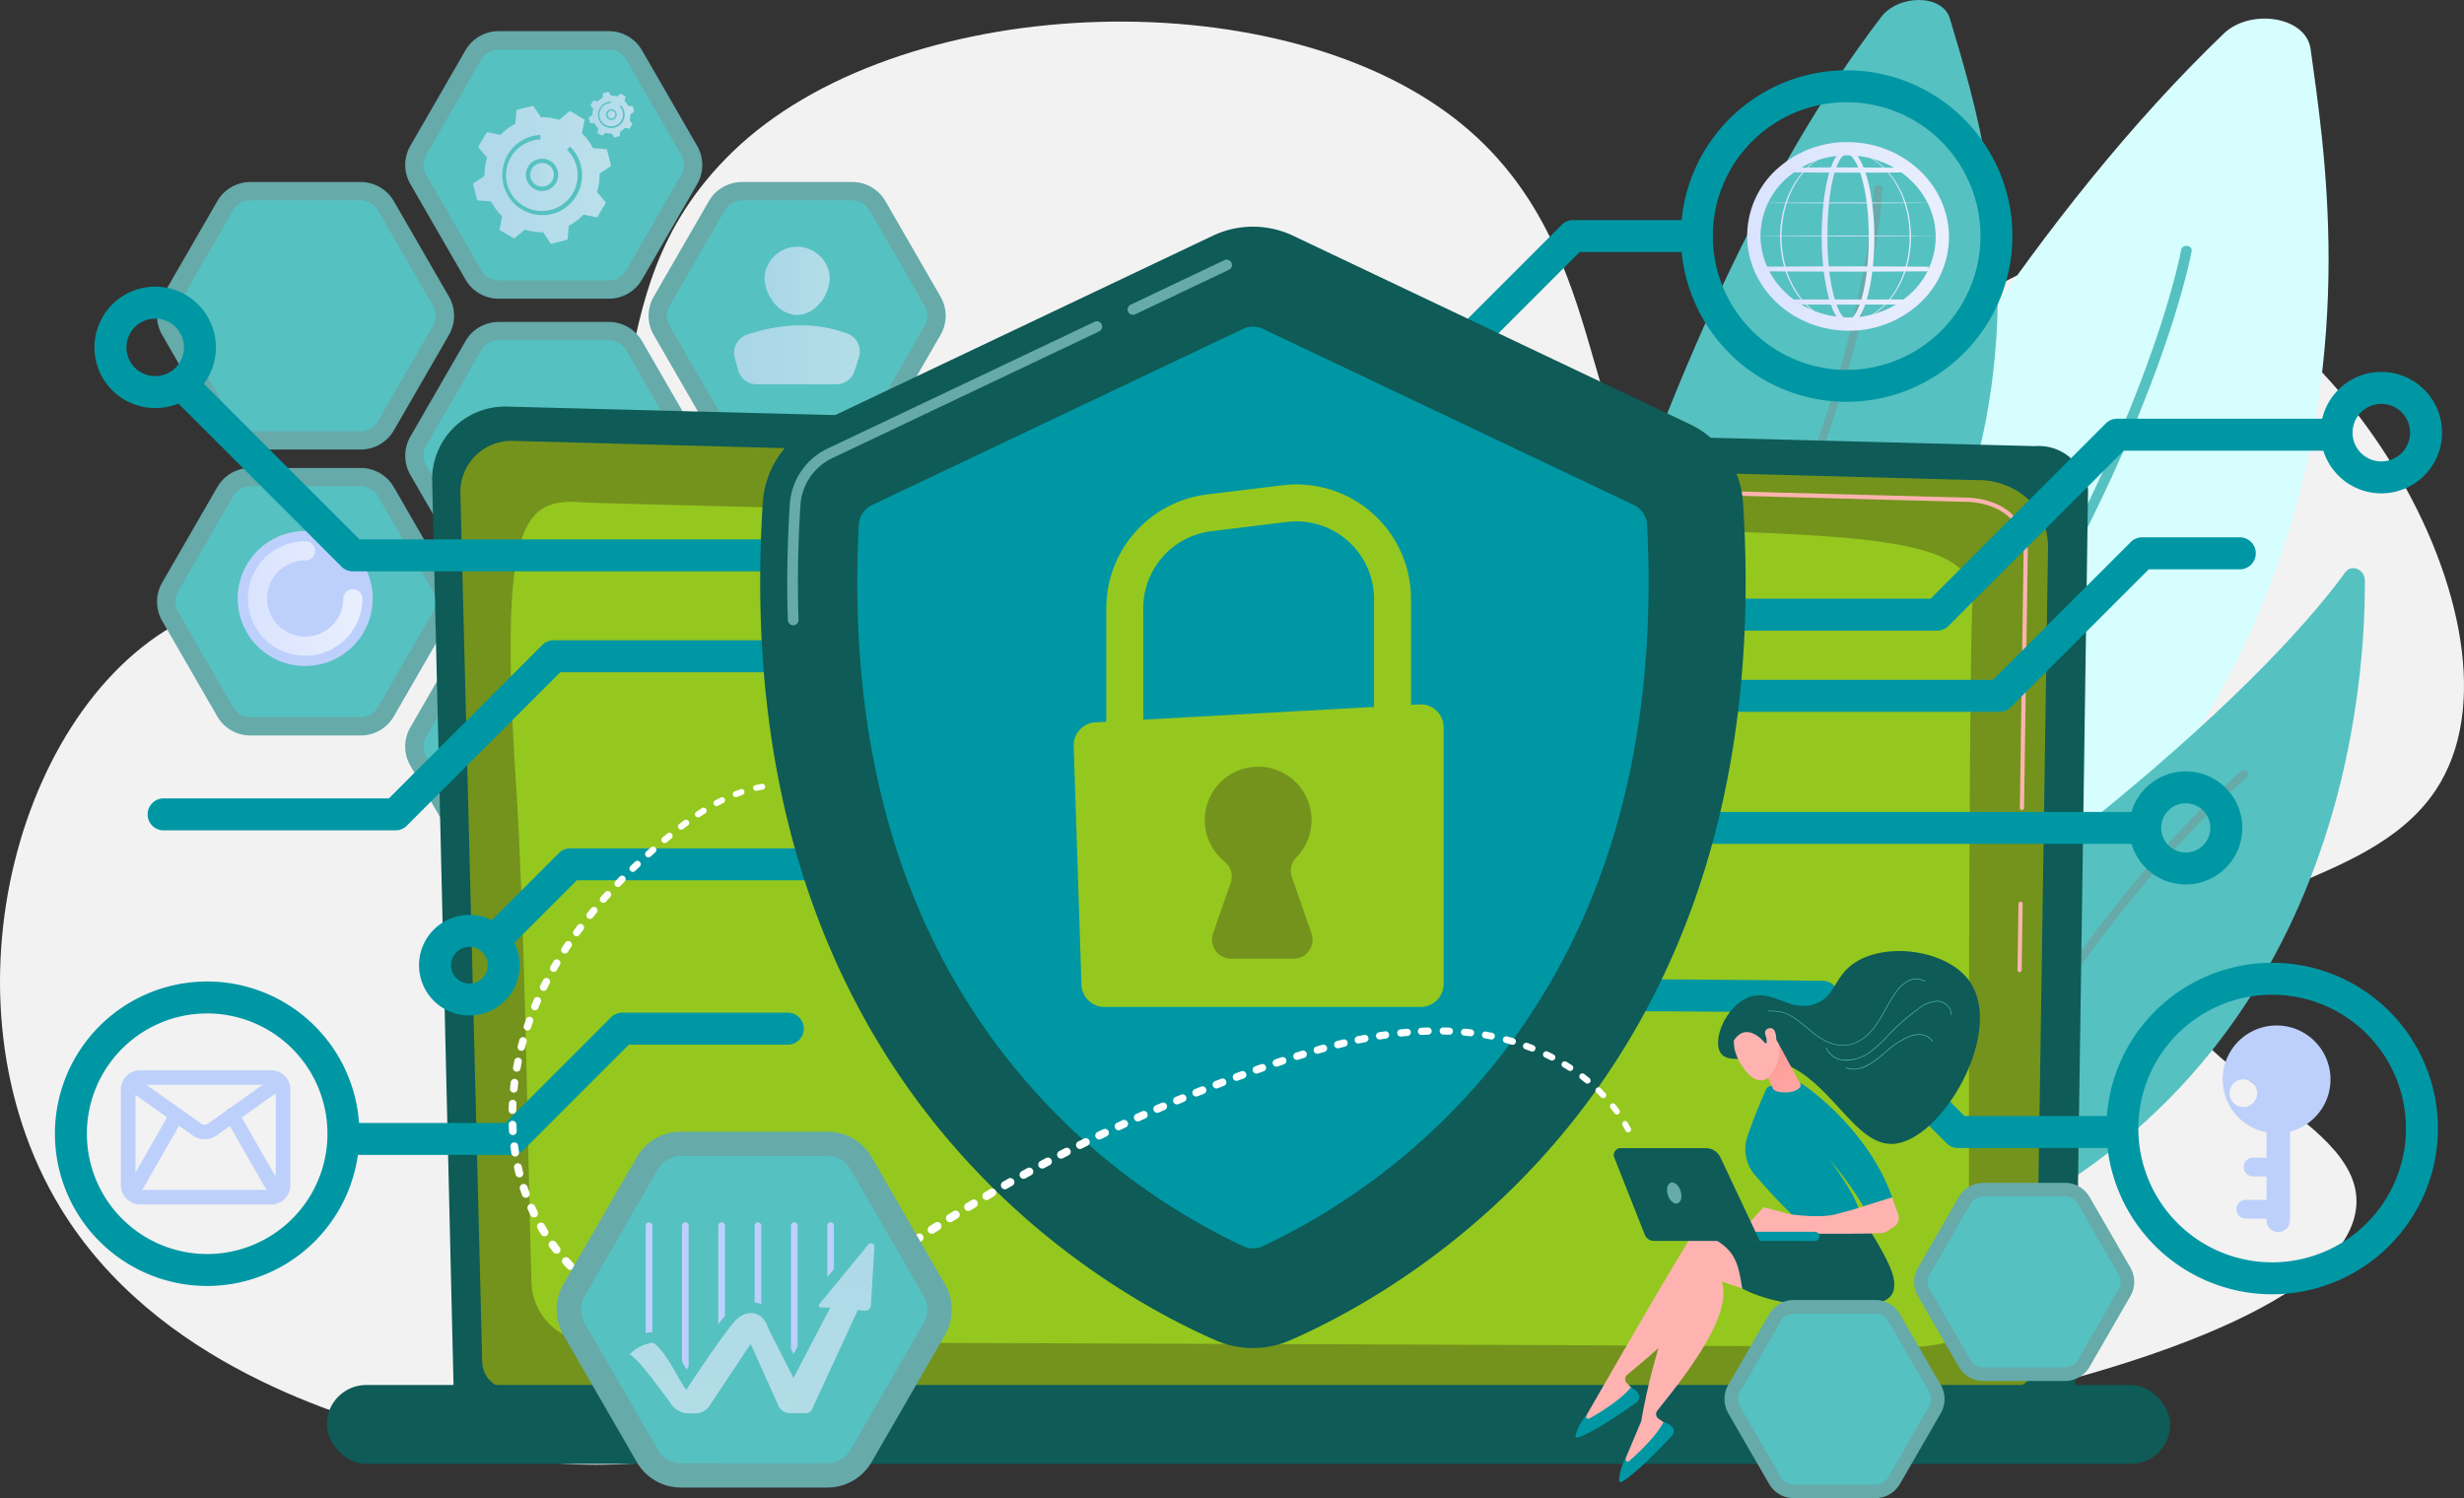
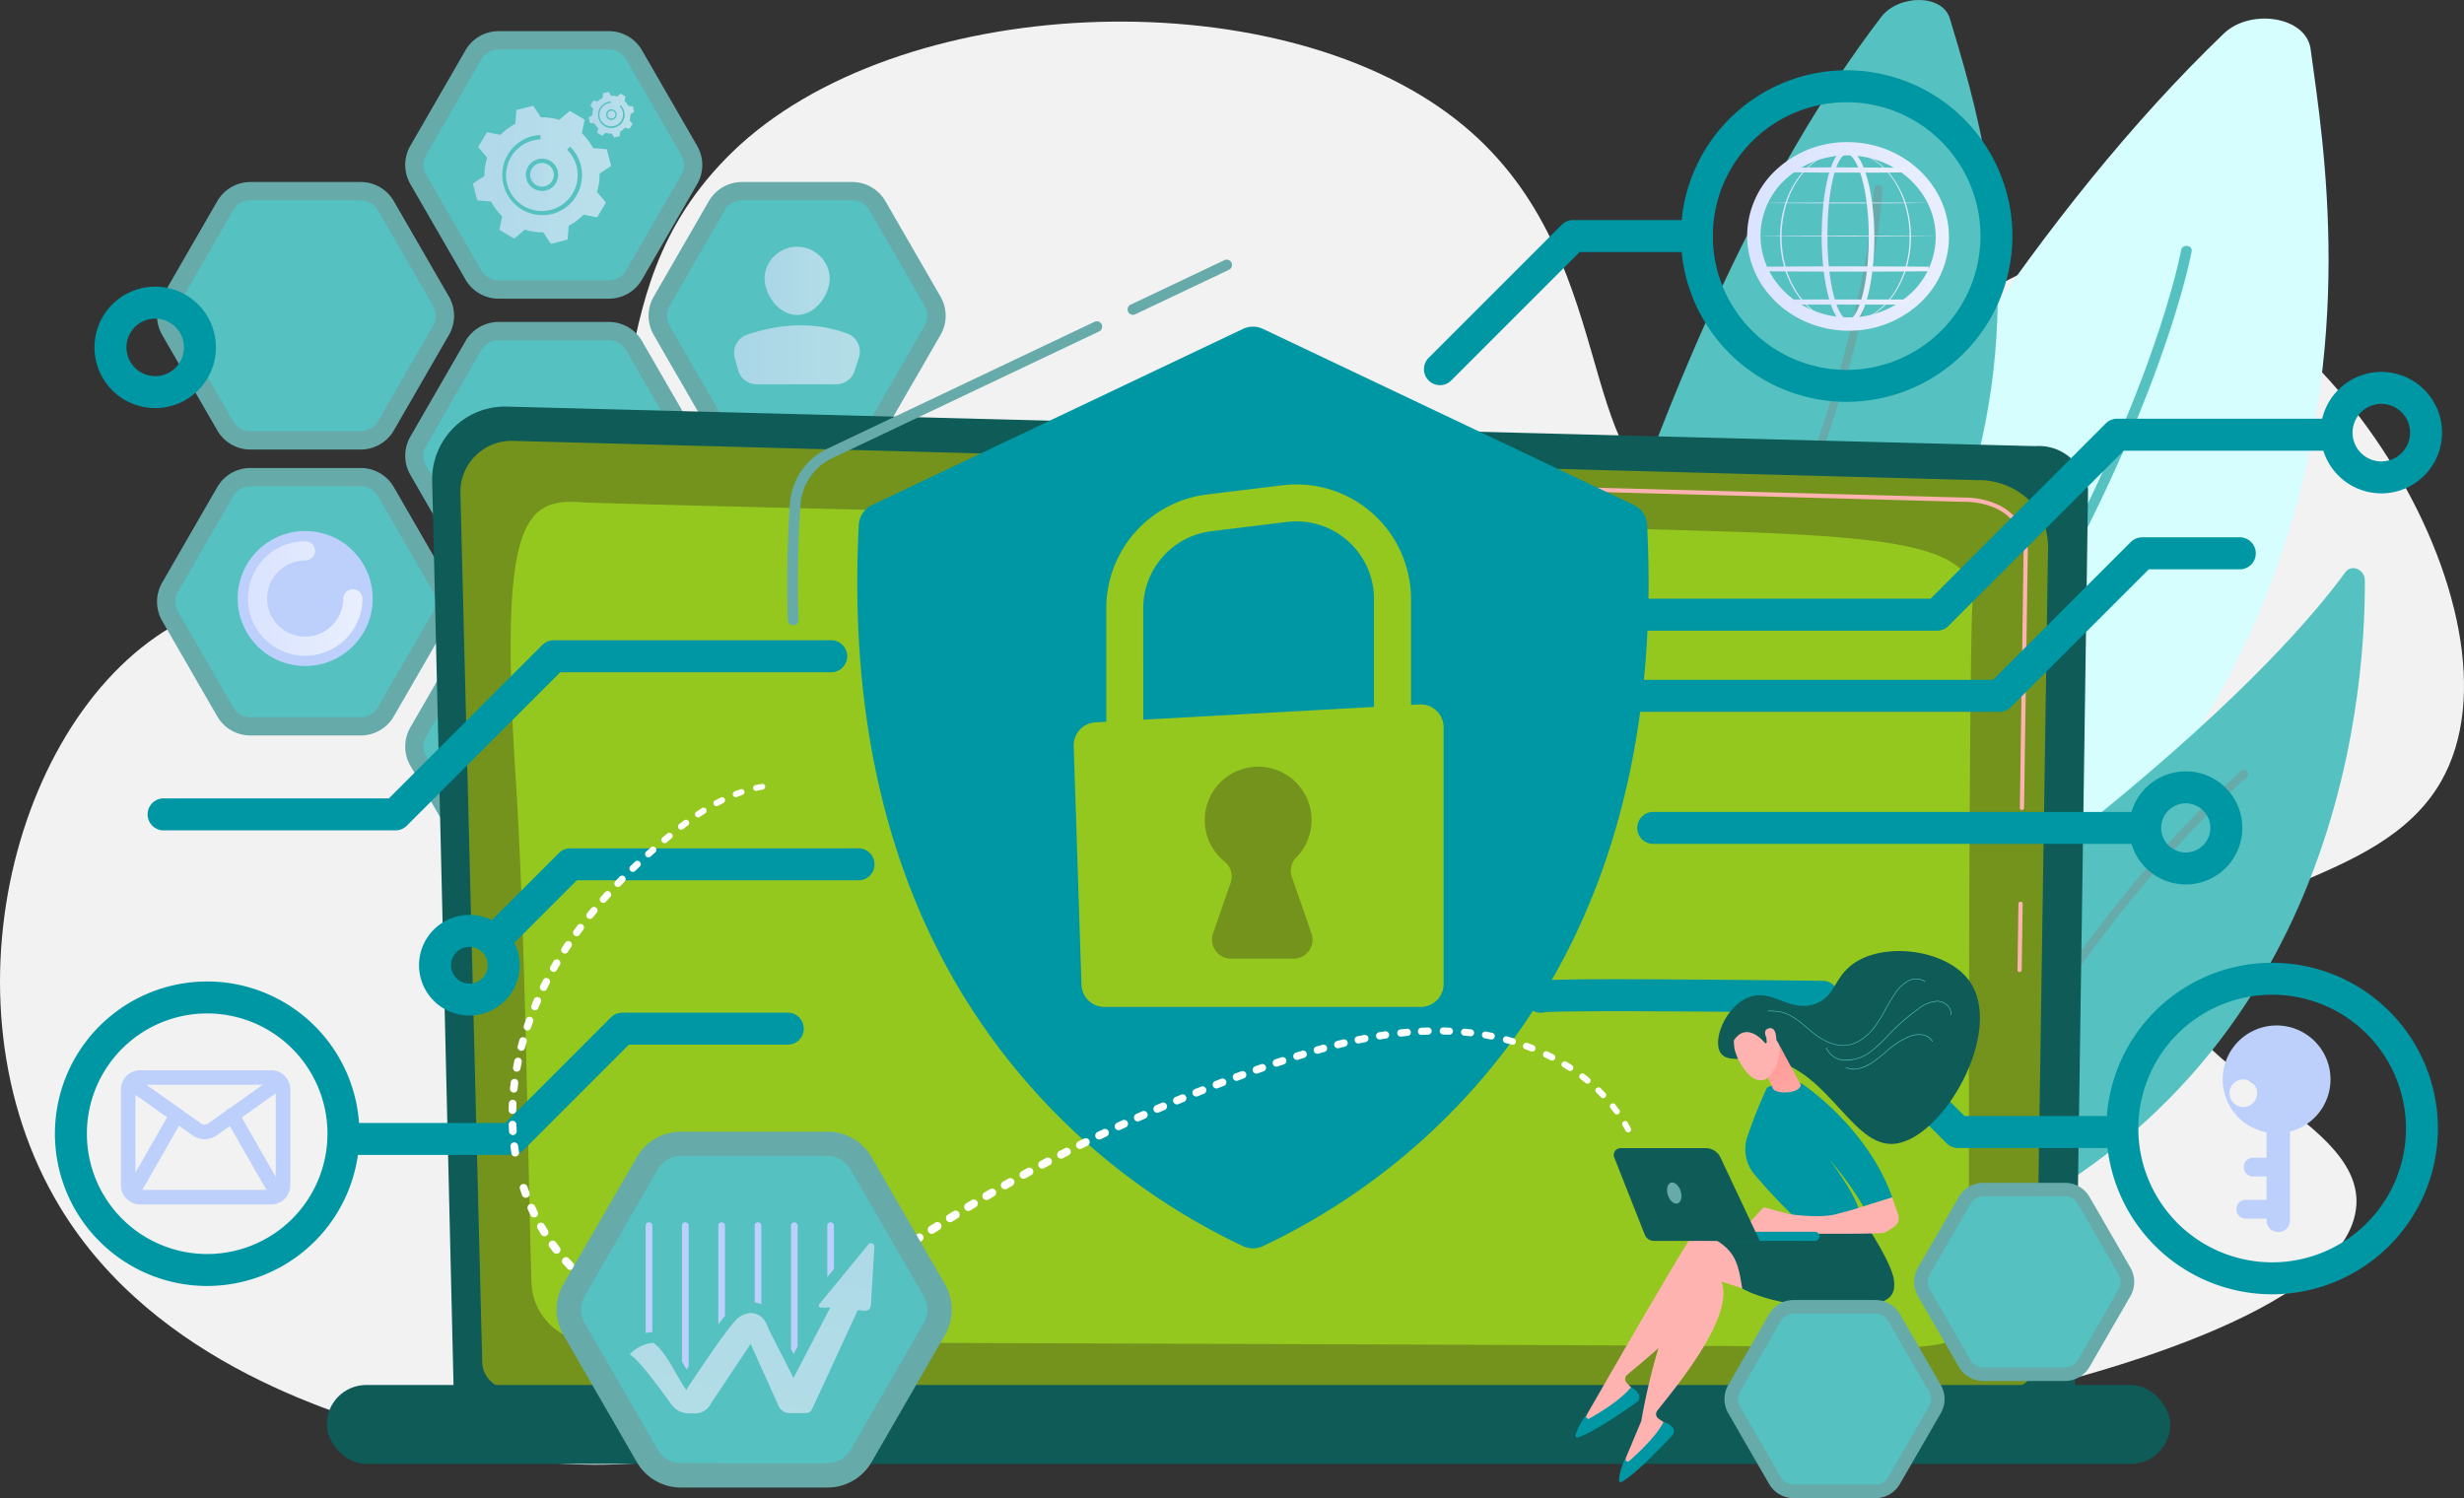
<svg xmlns="http://www.w3.org/2000/svg" xmlns:xlink="http://www.w3.org/1999/xlink" width="446.402" height="271.442" viewBox="0 0 446.402 271.442">
  <rect x="0" y="0" width="446.402" height="271.442" fill="#333333" stroke="none" />
  <defs>
    <style>.a{fill:#f2f2f2;}.b{fill:#6aa;}.c{fill:#56c1c1;}.d{opacity:0.68;}.e{fill:url(#a);}.f{fill:url(#b);}.g{fill:url(#c);}.h{fill:url(#d);}.i{fill:#bdd0fb;}.j{fill:url(#e);}.am,.k,.l{opacity:0.63;}.k,.x{fill:url(#f);}.l{fill:url(#g);}.m{fill:#d7feff;}.n{fill:#0e5b57;}.o{fill:#73931c;}.p{fill:url(#h);}.q{fill:url(#i);}.r{fill:#95c81f;}.s{fill:#0097a4;}.t{fill:url(#j);}.u{fill:url(#k);}.v{fill:url(#l);}.w{fill:url(#m);}.y{fill:url(#o);}.z{fill:url(#q);}.aa{fill:url(#r);}.ab{fill:url(#s);}.ac{fill:url(#u);}.ad{fill:url(#w);}.ae{fill:url(#x);}.af{fill:url(#y);}.ag{fill:url(#z);}.ah{fill:url(#aa);}.ai{fill:url(#ab);}.aj{fill:url(#ac);}.ak{fill:url(#ad);}.al{fill:#fff;}.am{fill:url(#ae);}</style>
    <linearGradient id="a" y1="0.5" x2="1" y2="0.5" gradientUnits="objectBoundingBox">
      <stop offset="0" stop-color="#dae3fe" />
      <stop offset="1" stop-color="#e9effd" />
    </linearGradient>
    <linearGradient id="b" x1="0" y1="0.5" x2="1" y2="0.5" xlink:href="#a" />
    <linearGradient id="c" x1="0.001" y1="0.499" x2="1.001" y2="0.499" xlink:href="#a" />
    <linearGradient id="d" x1="0" y1="0.506" x2="0.999" y2="0.506" xlink:href="#a" />
    <linearGradient id="e" x1="0" y1="0.5" x2="1" y2="0.5" xlink:href="#a" />
    <linearGradient id="f" x1="0" y1="0.5" x2="1" y2="0.5" xlink:href="#a" />
    <linearGradient id="g" x1="0" y1="0.5" x2="1" y2="0.5" xlink:href="#a" />
    <linearGradient id="h" x1="69.546" y1="-15.295" x2="29.262" y2="-6.08" gradientUnits="objectBoundingBox">
      <stop offset="0" stop-color="#ff928e" />
      <stop offset="1" stop-color="#feb3b1" />
    </linearGradient>
    <linearGradient id="i" x1="1.057" y1="-2.35" x2="0.665" y2="-0.354" xlink:href="#h" />
    <linearGradient id="j" x1="0" y1="0.5" x2="1" y2="0.5" xlink:href="#a" />
    <linearGradient id="k" x1="0" y1="0.5" x2="1" y2="0.5" xlink:href="#a" />
    <linearGradient id="l" x1="0" y1="0.5" x2="1" y2="0.5" xlink:href="#a" />
    <linearGradient id="m" x1="0" y1="0.5" x2="1" y2="0.5" xlink:href="#a" />
    <linearGradient id="o" x1="0" y1="0.5" x2="1" y2="0.5" xlink:href="#a" />
    <linearGradient id="q" x1="0" y1="0.417" x2="1" y2="0.417" xlink:href="#a" />
    <linearGradient id="r" x1="0" y1="0.474" x2="1.001" y2="0.474" xlink:href="#a" />
    <linearGradient id="s" x1="0" y1="0.536" x2="1" y2="0.536" xlink:href="#a" />
    <linearGradient id="u" x1="0" y1="0.521" x2="1" y2="0.521" xlink:href="#a" />
    <linearGradient id="w" x1="0.001" y1="0.491" x2="1" y2="0.491" xlink:href="#a" />
    <linearGradient id="x" x1="-0.001" y1="0.499" x2="1.001" y2="0.499" xlink:href="#a" />
    <linearGradient id="y" x1="58.971" y1="0.238" x2="58.135" y2="0.678" xlink:href="#h" />
    <linearGradient id="z" x1="0.235" y1="-0.264" x2="0.337" y2="0.084" xlink:href="#h" />
    <linearGradient id="aa" x1="0.705" y1="-2.22" x2="0.568" y2="-0.228" xlink:href="#h" />
    <linearGradient id="ab" x1="0.119" y1="-0.343" x2="1.022" y2="1.923" xlink:href="#h" />
    <linearGradient id="ac" x1="-224.47" y1="-13.346" x2="-224.247" y2="-14.468" xlink:href="#h" />
    <linearGradient id="ad" x1="-918.17" y1="-43.765" x2="-917.255" y2="-47.437" xlink:href="#h" />
    <linearGradient id="ae" x1="1.05" y1="-1.09" x2="0.262" y2="1.178" xlink:href="#a" />
  </defs>
  <g transform="translate(-127.192 -149.997)">
    <g transform="translate(127.192 149.997)">
      <path class="a" d="M390.774,187.059c31,24.04,20.656,64.591,42.207,69.453,24.385,5.5,41.773-45.488,75.851-44.648,37.755.93,78.033,65.035,60.559,95.36-11.378,19.742-43.109,18-47.1,35.277-3.763,16.274,32.788,24.936,31.807,41.339-1.169,19.583-52.016,31.964-64.228,34.727-60.456,13.68-77.778-3.844-149.254-1.1-72.64,2.787-89.1,22.2-137.026,8.82-14.386-4.018-48.144-13.445-65.451-41.892-23.029-37.849-7.265-93.479,24.468-107.491,22.3-9.845,37.931-1.059,58.7-11.635,28.7-14.611,10.534-44.907,38.554-72.15C289.556,164.261,357.581,161.313,390.774,187.059Z" transform="translate(-127.192 -165.56)" />
      <path class="b" d="M305.662,314.14H285.7a6.939,6.939,0,0,0-6.007,3.467l-9.986,17.3a6.932,6.932,0,0,0,0,6.936l9.986,17.3a6.94,6.94,0,0,0,6.007,3.468h19.973a6.939,6.939,0,0,0,6.007-3.467l9.984-17.3a6.932,6.932,0,0,0,0-6.936l-9.986-17.3A6.94,6.94,0,0,0,305.662,314.14Z" transform="translate(-240.326 -281.161)" />
      <path class="c" d="M298.9,372.5a3.629,3.629,0,0,1-3.132-1.808l-9.986-17.3a3.617,3.617,0,0,1,0-3.617l9.986-17.3a3.616,3.616,0,0,1,3.132-1.808h19.973a3.626,3.626,0,0,1,3.132,1.808l9.986,17.3a3.617,3.617,0,0,1,0,3.617l-9.986,17.3a3.629,3.629,0,0,1-3.132,1.808Z" transform="translate(-253.532 -294.369)" />
      <path class="b" d="M748.928,572H728.955a6.939,6.939,0,0,0-6.007,3.467l-9.986,17.3a6.932,6.932,0,0,0,0,6.936l9.986,17.305a6.94,6.94,0,0,0,6.007,3.468h19.973a6.934,6.934,0,0,0,6.006-3.468l9.988-17.3a6.932,6.932,0,0,0,0-6.936l-9.988-17.3A6.934,6.934,0,0,0,748.928,572Z" transform="translate(-594.527 -487.212)" />
      <path class="c" d="M742.185,630.347a3.629,3.629,0,0,1-3.132-1.808l-9.98-17.3a3.617,3.617,0,0,1,0-3.617l9.986-17.3a3.629,3.629,0,0,1,3.132-1.808h19.973a3.628,3.628,0,0,1,3.132,1.808l9.988,17.3a3.617,3.617,0,0,1,0,3.617l-9.986,17.3a3.628,3.628,0,0,1-3.132,1.808Z" transform="translate(-607.757 -500.413)" />
      <path class="b" d="M529.478,440.33H509.505A6.939,6.939,0,0,0,503.5,443.8l-9.986,17.3a6.932,6.932,0,0,0,0,6.936l9.986,17.3a6.939,6.939,0,0,0,6.007,3.468h19.973a6.934,6.934,0,0,0,6.005-3.468l9.988-17.3a6.931,6.931,0,0,0,0-6.936l-9.988-17.3A6.934,6.934,0,0,0,529.478,440.33Z" transform="translate(-419.168 -381.997)" />
      <path class="c" d="M522.711,498.647a3.629,3.629,0,0,1-3.132-1.808l-9.986-17.3a3.617,3.617,0,0,1,0-3.617l9.986-17.3a3.629,3.629,0,0,1,3.132-1.808h19.973a3.629,3.629,0,0,1,3.132,1.808l9.986,17.3a3.616,3.616,0,0,1,0,3.617l-9.986,17.3a3.629,3.629,0,0,1-3.132,1.808Z" transform="translate(-432.374 -395.174)" />
      <path class="b" d="M529.478,702.57H509.505a6.939,6.939,0,0,0-6.007,3.467l-9.986,17.3a6.931,6.931,0,0,0,0,6.936l9.986,17.3a6.935,6.935,0,0,0,6.007,3.47h19.973a6.932,6.932,0,0,0,6.005-3.47l9.988-17.3a6.931,6.931,0,0,0,0-6.936l-9.988-17.3A6.934,6.934,0,0,0,529.478,702.57Z" transform="translate(-419.168 -591.548)" />
      <path class="c" d="M522.711,760.917a3.628,3.628,0,0,1-3.132-1.808l-9.986-17.3a3.616,3.616,0,0,1,0-3.616l9.986-17.3a3.628,3.628,0,0,1,3.132-1.808h19.973a3.629,3.629,0,0,1,3.132,1.808l9.986,17.3a3.616,3.616,0,0,1,0,3.616l-9.986,17.3a3.628,3.628,0,0,1-3.132,1.808Z" transform="translate(-432.374 -604.749)" />
      <path class="b" d="M529.478,178.09H509.505a6.936,6.936,0,0,0-6.008,3.469l-9.985,17.3a6.932,6.932,0,0,0,0,6.936l9.986,17.3a6.94,6.94,0,0,0,6.007,3.468h19.973a6.934,6.934,0,0,0,6.005-3.468l9.988-17.289a6.932,6.932,0,0,0,0-6.936l-9.988-17.3A6.93,6.93,0,0,0,529.478,178.09Z" transform="translate(-419.168 -172.446)" />
      <path class="c" d="M522.711,236.437a3.629,3.629,0,0,1-3.132-1.808l-9.986-17.3a3.617,3.617,0,0,1,0-3.617l9.986-17.3a3.629,3.629,0,0,1,3.132-1.808h19.973a3.629,3.629,0,0,1,3.132,1.808l9.986,17.3a3.616,3.616,0,0,1,0,3.617l-9.986,17.3a3.629,3.629,0,0,1-3.132,1.808Z" transform="translate(-432.374 -185.646)" />
      <g class="d" transform="translate(85.706 19.181)">
        <path class="e" d="M578.74,256.221l-.709-2.763a.2.2,0,0,0-.175-.147l-2.369-.2a10.291,10.291,0,0,0-2.009-2.682l.476-2.331a.2.2,0,0,0-.09-.2l-2.457-1.451a.2.2,0,0,0-.225.02l-1.808,1.541a10.332,10.332,0,0,0-3.323-.472l-1.31-1.983a.2.2,0,0,0-.211-.082l-2.775.705a.2.2,0,0,0-.147.173l-.189,2.369a10.39,10.39,0,0,0-2.684,2.009l-2.329-.476a.2.2,0,0,0-.2.092l-1.459,2.463a.2.2,0,0,0,.02.227l1.541,1.808a10.4,10.4,0,0,0-.472,3.323l-1.983,1.31a.2.2,0,0,0-.082.211l.711,2.765a.2.2,0,0,0,.175.147l2.369.191a10.287,10.287,0,0,0,2.011,2.676l-.476,2.331a.2.2,0,0,0,.09.2l2.457,1.451a.2.2,0,0,0,.225-.02l1.808-1.541a10.327,10.327,0,0,0,3.329.486l1.312,1.983a.2.2,0,0,0,.211.08l2.763-.711a.2.2,0,0,0,.147-.173l.189-2.369a10.388,10.388,0,0,0,2.684-2.009l2.339.468a.2.2,0,0,0,.2-.092l1.453-2.455a.2.2,0,0,0-.02-.227l-1.541-1.808a10.393,10.393,0,0,0,.472-3.323l1.983-1.31A.2.2,0,0,0,578.74,256.221Zm-9.915.338a2.929,2.929,0,0,1-1.169,3.968,2.887,2.887,0,0,1-1.394.358,2.925,2.925,0,1,1,2.564-4.326Zm-.784,8.5a7.275,7.275,0,0,1-3.616-14.092c.129-.032.257-.062.388-.088h0a7.231,7.231,0,0,1,.974-.127h.163l.03.784a6.524,6.524,0,0,0-5.2,2.96c-.048.074-.1.151-.141.227a6.49,6.49,0,1,0,10.152-1.316l.553-.559a7.275,7.275,0,0,1-3.305,12.22Z" transform="translate(-553.764 -245.464)" />
        <path class="f" d="M605.544,300.116a2.14,2.14,0,1,0,.856-2.9A2.14,2.14,0,0,0,605.544,300.116Z" transform="translate(-594.932 -286.607)" />
      </g>
      <g class="d" transform="translate(106.637 16.647)">
        <path class="g" d="M666.191,236.4l-.227-.9a.064.064,0,0,0-.056-.048l-.784-.062a3.434,3.434,0,0,0-.667-.888l.159-.77a.066.066,0,0,0-.03-.068l-.8-.478a.064.064,0,0,0-.074,0l-.6.508a3.459,3.459,0,0,0-1.1-.155l-.438-.651a.064.064,0,0,0-.07-.028l-.912.229a.064.064,0,0,0-.048.058l-.062.782a3.388,3.388,0,0,0-.886.667l-.77-.159a.064.064,0,0,0-.068.032l-.48.8a.066.066,0,0,0,0,.076l.51.6a3.412,3.412,0,0,0-.157,1.1l-.655.432a.066.066,0,0,0-.028.07l.235.912a.066.066,0,0,0,.058.048l.782.064a3.455,3.455,0,0,0,.667.886l-.157.77a.064.064,0,0,0,.03.068l.8.478a.064.064,0,0,0,.074,0l.6-.508a3.451,3.451,0,0,0,1.1.155l.432.655a.066.066,0,0,0,.07.028l.912-.235a.062.062,0,0,0,.048-.058l.064-.782a3.457,3.457,0,0,0,.886-.667l.769.159a.068.068,0,0,0,.068-.032l.48-.8a.07.07,0,0,0,0-.076l-.508-.6a3.473,3.473,0,0,0,.157-1.1l.655-.432a.068.068,0,0,0,.02-.076Zm-3.275.113a.968.968,0,0,1-.388,1.31.947.947,0,0,1-.46.119.966.966,0,1,1,.848-1.429Zm-.259,2.813a2.467,2.467,0,0,1-.6.074,2.411,2.411,0,0,1-2.329-1.808,2.463,2.463,0,0,1-.076-.6,2.411,2.411,0,0,1,1.808-2.325l.126-.028h0a2.17,2.17,0,0,1,.321-.042h.054v.259a2.146,2.146,0,0,0-1.718.978l-.046.074a2.146,2.146,0,0,0-.3,1.087,2.247,2.247,0,0,0,.068.538,2.144,2.144,0,1,0,3.615-2.063l.183-.185a2.4,2.4,0,0,1,.637,1.111,2.363,2.363,0,0,1,.076.6,2.411,2.411,0,0,1-1.81,2.317Z" transform="translate(-657.941 -232.85)" />
        <path class="h" d="M675.079,250.845a.707.707,0,1,0,.283-.958A.707.707,0,0,0,675.079,250.845Z" transform="translate(-671.567 -246.395)" />
      </g>
      <path class="b" d="M305.662,572H285.7a6.939,6.939,0,0,0-6.007,3.467l-9.986,17.3a6.932,6.932,0,0,0,0,6.936l9.98,17.305a6.94,6.94,0,0,0,6.013,3.46h19.973a6.94,6.94,0,0,0,6-3.46l9.99-17.305a6.932,6.932,0,0,0,0-6.936l-9.986-17.3A6.94,6.94,0,0,0,305.662,572Z" transform="translate(-240.326 -487.212)" />
      <path class="c" d="M298.9,630.347a3.629,3.629,0,0,1-3.132-1.808l-9.986-17.3a3.617,3.617,0,0,1,0-3.617l9.986-17.3a3.629,3.629,0,0,1,3.132-1.808h19.973a3.629,3.629,0,0,1,3.132,1.808l9.986,17.3a3.617,3.617,0,0,1,0,3.617l-9.986,17.3a3.629,3.629,0,0,1-3.132,1.808Z" transform="translate(-253.532 -500.413)" />
      <circle class="i" cx="12.23" cy="12.23" r="12.23" transform="translate(43.06 96.21)" />
      <path class="j" d="M361.123,658.829a10.373,10.373,0,1,1,0-20.746,1.738,1.738,0,1,1,0,3.475,6.9,6.9,0,1,0,6.9,6.9,1.738,1.738,0,0,1,3.474,0A10.385,10.385,0,0,1,361.123,658.829Z" transform="translate(-305.833 -540.017)" />
      <path class="b" d="M748.928,314.14H728.955a6.939,6.939,0,0,0-6.007,3.467l-9.986,17.3a6.932,6.932,0,0,0,0,6.936l9.986,17.3a6.94,6.94,0,0,0,6.007,3.468h19.973a6.934,6.934,0,0,0,6.006-3.468l9.988-17.3a6.932,6.932,0,0,0,0-6.936l-9.988-17.3A6.934,6.934,0,0,0,748.928,314.14Z" transform="translate(-594.527 -281.161)" />
      <path class="c" d="M742.185,372.5a3.629,3.629,0,0,1-3.132-1.808l-9.98-17.3a3.617,3.617,0,0,1,0-3.617l9.986-17.3a3.617,3.617,0,0,1,3.132-1.808h19.973a3.627,3.627,0,0,1,3.132,1.808l9.986,17.3a3.617,3.617,0,0,1,0,3.617l-9.986,17.3a3.628,3.628,0,0,1-3.132,1.808Z" transform="translate(-607.757 -294.369)" />
      <path class="k" d="M828.392,378.075c0,3.263-2.644,6.783-5.905,6.783s-5.907-3.52-5.907-6.783a5.916,5.916,0,0,1,11.812,0Z" transform="translate(-678.069 -327.795)" />
      <path class="l" d="M793.219,454.066h14.418a3.49,3.49,0,0,0,3.323-2.425l.776-2.425a3.486,3.486,0,0,0-2.106-4.34c-5.867-2.144-11.935-1.869-18.151.2a3.476,3.476,0,0,0-2.226,4.219l.6,2.21A3.488,3.488,0,0,0,793.219,454.066Z" transform="translate(-656.131 -384.443)" />
      <path class="m" d="M1516.936,381.843c10.878-29.937,56.723-148.2,123.523-212.371,4.77-4.583,14.918-3.162,15.73,2.825,4.72,34.731,23.821,143.528-133.743,213.385C1519.411,387.029,1515.947,384.56,1516.936,381.843Z" transform="translate(-1237.573 -163.394)" />
      <path class="c" d="M1541.176,545.87a1.087,1.087,0,0,1-.621-.189.711.711,0,0,1-.115-1.127c50.435-49.6,77.948-93.783,92.153-122.112,15.366-30.656,18.858-49.806,18.886-49.995a.946.946,0,0,1,1.093-.675.837.837,0,0,1,.814.906c-.034.2-3.562,19.539-19.021,50.378-14.249,28.43-41.857,72.765-92.457,122.522A1.049,1.049,0,0,1,1541.176,545.87Z" transform="translate(-1256.312 -327.206)" />
      <path class="c" d="M1475.437,331.469c4.822-24.361,26.055-120.975,69.887-178.39,3.13-4.1,11.121-4.219,12.457.3,7.776,26.206,35.462,107.777-77.645,180.391C1477.963,335.17,1475,333.681,1475.437,331.469Z" transform="translate(-1204.515 -149.997)" />
      <path class="b" d="M1493.469,464.364a.843.843,0,0,1-.5-.072.554.554,0,0,1-.223-.856c32.963-44.236,48.9-81.561,56.458-105.08,8.188-25.456,8.6-40.63,8.6-40.786a.739.739,0,0,1,.761-.651.652.652,0,0,1,.735.6c0,.151-.418,15.481-8.656,41.09-7.595,23.61-23.588,61.067-56.659,105.444A.832.832,0,0,1,1493.469,464.364Z" transform="translate(-1218.285 -283.38)" />
      <path class="c" d="M1849.245,786.2c-2.033.77-4.3-.978-4.334-3.323-.2-12.935,2.373-49.325,34.655-75.545,27.261-22.131,39.868-37.039,45.12-44.272,1.111-1.527,3.522-.518,3.534,1.479C1928.346,686.568,1922.923,758.354,1849.245,786.2Z" transform="translate(-1499.781 -559.386)" />
      <path class="b" d="M1854.145,928.992a.743.743,0,0,1-.311-.066.769.769,0,0,1-.4-1.017c.223-.5,22.7-50.82,59.156-83.516a.774.774,0,0,1,1.033,1.149c-36.21,32.47-58.556,82.489-58.777,82.989A.773.773,0,0,1,1854.145,928.992Z" transform="translate(-1506.546 -704.739)" />
      <path class="n" d="M520.755,694.669a5.25,5.25,0,0,0,5.238,5.224H809.266a5.25,5.25,0,0,0,5.238-5.224l2.357-162.788c0-2.879-3.391-8.5-9.608-8.077L530.41,516.642a13.2,13.2,0,0,0-13.544,13.5Z" transform="translate(-438.57 -442.972)" />
      <path class="o" d="M546.28,714.338a4.971,4.971,0,0,0,4.955,4.957H822.784a4.971,4.971,0,0,0,4.957-4.957l2.224-147.781c-.261-8.893-8.059-12.089-12.785-11.9l-265.333-7.119a9.278,9.278,0,0,0-9.518,9.5Z" transform="translate(-458.919 -467.662)" />
      <path class="p" d="M1946.75,975.886h0a.388.388,0,0,1-.38-.392l.177-11.985a.384.384,0,0,1,.386-.38h0a.386.386,0,0,1,.38.4l-.177,11.985A.384.384,0,0,1,1946.75,975.886Z" transform="translate(-1580.864 -799.757)" />
      <path class="q" d="M1569.735,646.239h0a.386.386,0,0,1-.38-.4l.667-45.9a8.948,8.948,0,0,0-2.564-6.707c-3.126-3-8.069-2.845-8.276-2.835l-84.788-2.274a.386.386,0,1,1,.02-.772l84.755,2.274c.2,0,5.459-.171,8.818,3.048a9.706,9.706,0,0,1,2.8,7.269l-.673,45.908A.388.388,0,0,1,1569.735,646.239Z" transform="translate(-1203.417 -499.477)" />
      <path class="r" d="M851.981,750.093c-.283-12.214-.177-120.374.522-129.717s-13.847-11.093-36.183-12.144-210.8-5.214-215.648-5.6c-10.908-.884-15.117,3.709-12.073,50.81,1.716,26.547,2.178,70.394,2.813,90.536A11.115,11.115,0,0,0,602.5,754.75c45.349.125,219.168.623,230.739.968C846.546,756.108,852.094,754.937,851.981,750.093Z" transform="translate(-495.124 -511.614)" />
      <rect class="n" width="333.969" height="14.303" rx="7.152" transform="translate(393.173 265.239) rotate(180)" />
      <path class="s" d="M1648.046,566.006h-53.9a2.9,2.9,0,0,1,0-5.79h52.709l31.745-31.757a2.893,2.893,0,0,1,2.045-.848h37.881a2.9,2.9,0,0,1,0,5.79h-36.678l-31.755,31.757A2.9,2.9,0,0,1,1648.046,566.006Z" transform="translate(-1297.094 -451.741)" />
      <path class="s" d="M1650.364,666.159H1582.9a2.9,2.9,0,1,1,0-5.79h66.269l24.972-24.97a2.886,2.886,0,0,1,2.047-.848h17.536a2.9,2.9,0,1,1,0,5.791h-16.327l-24.982,24.97A2.9,2.9,0,0,1,1650.364,666.159Z" transform="translate(-1288.104 -537.194)" />
      <path class="s" d="M1694.717,887.97h-87.442a2.9,2.9,0,1,1,0-5.79h87.442a2.9,2.9,0,1,1,0,5.79Z" transform="translate(-1307.585 -735.071)" />
      <path class="s" d="M1608.909,1063.631h-28.645a2.893,2.893,0,0,1-2.047-.848l-23.668-23.668c-18.042-.223-46.193-.43-49.225-.074a2.9,2.9,0,0,1-1.917-5.441c.842-.384,1.451-.661,27.313-.5,12.477.078,24.944.237,25.069.237a2.905,2.905,0,0,1,2.009.848l23.654,23.654H1608.9a2.9,2.9,0,0,1,0,5.79Zm-103.093-24.761Z" transform="translate(-1225.541 -855.631)" />
      <path class="s" d="M457.429,1088.978H427.275a2.9,2.9,0,0,1,0-5.791H456.23l19.129-19.13a2.9,2.9,0,0,1,2.047-.848H507.56a2.9,2.9,0,0,1,0,5.79H478.606l-19.129,19.13a2.9,2.9,0,0,1-2.047.848Z" transform="translate(-364.669 -879.729)" />
      <path class="s" d="M204.294,1090.238a27.584,27.584,0,1,1,27.584-27.584A27.616,27.616,0,0,1,204.294,1090.238Zm0-49.378a21.794,21.794,0,1,0,21.794,21.794A21.794,21.794,0,0,0,204.294,1040.86Z" transform="translate(-166.761 -857.242)" />
      <path class="s" d="M2057.357,866.074a10.247,10.247,0,1,1,10.247-10.247A10.247,10.247,0,0,1,2057.357,866.074Zm0-14.7a4.454,4.454,0,1,0,4.454,4.454,4.454,4.454,0,0,0-4.454-4.454Z" transform="translate(-1661.363 -705.825)" />
      <path class="s" d="M2230.7,507.391a11,11,0,1,1,11-11A11,11,0,0,1,2230.7,507.391Zm0-16.208a5.21,5.21,0,1,0,5.208,5.209A5.21,5.21,0,0,0,2230.7,491.182Z" transform="translate(-1799.276 -418.003)" />
      <path class="s" d="M1414.054,378.373a2.9,2.9,0,0,1-2.047-4.943l24.122-24.122a2.889,2.889,0,0,1,2.047-.848h22.24a2.9,2.9,0,1,1,0,5.79h-21.04L1416.1,377.525A2.891,2.891,0,0,1,1414.054,378.373Z" transform="translate(-1153.186 -308.585)" />
-       <path class="s" d="M390.264,521.532h-77.08a2.9,2.9,0,0,1-2.047-.852L280.8,490.342a2.9,2.9,0,0,1,4.095-4.095l29.495,29.495h75.877a2.9,2.9,0,1,1,0,5.79Z" transform="translate(-249.257 -418.011)" />
      <path class="s" d="M305.9,761.845H264.065a2.9,2.9,0,1,1,0-5.79H304.7l27.8-27.8a2.9,2.9,0,0,1,2.047-.848h50.131a2.9,2.9,0,1,1,0,5.791H335.749L307.95,761A2.893,2.893,0,0,1,305.9,761.845Z" transform="translate(-234.251 -611.397)" />
      <path class="s" d="M569.854,932.854a2.9,2.9,0,0,1-2.047-4.943l12.055-12.055a2.89,2.89,0,0,1,2.053-.856h52.391a2.9,2.9,0,0,1,0,5.79H583.114L571.9,932A2.887,2.887,0,0,1,569.854,932.854Z" transform="translate(-478.601 -761.297)" />
      <path class="s" d="M514.156,993.261a9.116,9.116,0,1,1,9.116-9.116A9.116,9.116,0,0,1,514.156,993.261Zm0-12.439a3.325,3.325,0,1,0,3.333,3.323A3.325,3.325,0,0,0,514.156,980.823Z" transform="translate(-429.123 -809.266)" />
      <path class="s" d="M223.382,430.5a11,11,0,1,1,11-11,11,11,0,0,1-11,11Zm0-16.208a5.208,5.208,0,1,0,5.208,5.208,5.208,5.208,0,0,0-5.208-5.208Z" transform="translate(-195.264 -356.562)" />
      <path class="s" d="M1672.873,273.449a30.034,30.034,0,1,1,30.035-30.033A30.068,30.068,0,0,1,1672.873,273.449Zm0-54.278a24.245,24.245,0,1,0,24.247,24.246A24.245,24.245,0,0,0,1672.873,219.17Z" transform="translate(-1338.318 -200.645)" />
      <path class="s" d="M2056.545,1078.257a30.033,30.033,0,1,1,30.033-30.033A30.069,30.069,0,0,1,2056.545,1078.257Zm0-54.276a24.243,24.243,0,1,0,24.243,24.243,24.243,24.243,0,0,0-24.243-24.243Z" transform="translate(-1644.902 -843.754)" />
      <path class="i" d="M263.434,1139.451H239.71a3.484,3.484,0,0,1-3.48-3.48v-17.349a3.484,3.484,0,0,1,3.48-3.482h23.724a3.484,3.484,0,0,1,3.49,3.482v17.349A3.484,3.484,0,0,1,263.434,1139.451Zm-23.724-21.673a.844.844,0,0,0-.842.844v17.349a.844.844,0,0,0,.842.842h23.724a.844.844,0,0,0,.842-.842v-17.349a.844.844,0,0,0-.842-.844Z" transform="translate(-214.322 -921.225)" />
      <path class="i" d="M253.532,1131.5a3.736,3.736,0,0,1-2.16-.687l-11.894-8.438a1.319,1.319,0,1,1,1.525-2.152l11.9,8.439a1.093,1.093,0,0,0,1.268,0l11.732-8.332a1.32,1.32,0,0,1,1.527,2.152l-11.73,8.332A3.728,3.728,0,0,1,253.532,1131.5Z" transform="translate(-216.473 -925.093)" />
      <path class="i" d="M241.288,1165.946l-.211-1.3-.185-1.306.185,1.306-1.107-.713c.261-.424,5.047-8.792,8.2-14.313a1.32,1.32,0,1,1,2.293,1.308s-2.051,3.592-4.107,7.185c-1.027,1.8-2.055,3.594-2.831,4.943C241.921,1165.844,241.921,1165.844,241.288,1165.946Z" transform="translate(-217.311 -948.221)" />
      <path class="i" d="M339.151,1165.946c-.633-.1-.633-.1-2.236-2.9-.773-1.348-1.808-3.144-2.829-4.943-2.055-3.593-4.107-7.185-4.107-7.185a1.32,1.32,0,1,1,2.293-1.308c3.15,5.521,7.936,13.89,8.2,14.313l-1.1.683v.03Z" transform="translate(-289.084 -948.221)" />
      <path class="t" d="M1721.042,312.335q-.436,0-.88-.018c-10.07-.444-17.926-8.461-17.514-17.872a16.391,16.391,0,0,1,5.909-11.854,18.789,18.789,0,0,1,13.1-4.4c10.07.444,17.928,8.461,17.516,17.872h0a16.4,16.4,0,0,1-5.911,11.854A18.76,18.76,0,0,1,1721.042,312.335Zm-.267-31.765a16.367,16.367,0,0,0-10.649,3.846,14.039,14.039,0,0,0-5.065,10.134c-.352,8.085,6.472,14.974,15.215,15.36a16.439,16.439,0,0,0,11.43-3.83,13.984,13.984,0,0,0,5.065-10.132c.354-8.085-6.472-14.974-15.214-15.36C1721.292,280.576,1721.032,280.57,1720.775,280.57Z" transform="translate(-1386.098 -252.417)" />
      <path class="u" d="M1780.55,302.083a48.25,48.25,0,0,1-.687,8.368c-.125.689-.269,1.376-.442,2.055a19.55,19.55,0,0,1-.615,2.009,9.5,9.5,0,0,1-.918,1.9,3.759,3.759,0,0,1-.689.8,1.9,1.9,0,0,1-.45.291,1.324,1.324,0,0,1-1.059.028,1.857,1.857,0,0,1-.462-.277,3.524,3.524,0,0,1-.7-.794,9.237,9.237,0,0,1-.932-1.891,19,19,0,0,1-.621-2.009c-.175-.679-.32-1.366-.446-2.055-.249-1.378-.422-2.771-.536-4.167s-.171-2.8-.179-4.2c0-.7.016-1.406.04-2.1s.064-1.406.116-2.1c.1-1.4.257-2.791.486-4.173.114-.691.249-1.38.4-2.061a20.082,20.082,0,0,1,.583-2.009,9.326,9.326,0,0,1,.4-.978,7.486,7.486,0,0,1,.5-.926,3.5,3.5,0,0,1,.689-.8,1.809,1.809,0,0,1,.456-.273,1.254,1.254,0,0,1,.522-.092,1.358,1.358,0,0,1,.518.121,2.032,2.032,0,0,1,.448.281,3.909,3.909,0,0,1,.705.786,9.56,9.56,0,0,1,.964,1.869,19.356,19.356,0,0,1,.661,2q.277,1,.48,2.045A44.2,44.2,0,0,1,1780.55,302.083Zm-.2,0c0-1.394-.05-2.791-.167-4.181a39.864,39.864,0,0,0-.542-4.149c-.129-.685-.277-1.368-.456-2.041a19.135,19.135,0,0,0-.635-1.991,9.456,9.456,0,0,0-.934-1.859,3.815,3.815,0,0,0-.681-.778,1.884,1.884,0,0,0-.432-.277,1.268,1.268,0,0,0-.492-.121,1.206,1.206,0,0,0-.5.094,1.73,1.73,0,0,0-.434.267,3.393,3.393,0,0,0-.665.79,7.033,7.033,0,0,0-.484.92c-.141.317-.265.643-.378.972a19.74,19.74,0,0,0-.556,2.009c-.153.679-.28,1.366-.386,2.055-.213,1.378-.352,2.769-.44,4.163s-.118,2.789-.116,4.185.042,2.791.147,4.183.263,2.779.5,4.153q.177,1.031.426,2.047a19.265,19.265,0,0,0,.6,2,9.158,9.158,0,0,0,.9,1.868,3.45,3.45,0,0,0,.673.774,1.7,1.7,0,0,0,.432.261,1.158,1.158,0,0,0,.486.094,1.218,1.218,0,0,0,.482-.119,1.836,1.836,0,0,0,.422-.279,3.617,3.617,0,0,0,.661-.786,9.343,9.343,0,0,0,.888-1.877,19.129,19.129,0,0,0,.6-2.009c.167-.677.3-1.36.422-2.047a41.775,41.775,0,0,0,.5-4.155c.1-1.392.14-2.773.14-4.169Z" transform="translate(-1441.376 -259.174)" />
      <path class="v" d="M1774.568,316.43a1.739,1.739,0,0,1-.645-.129,2.236,2.236,0,0,1-.562-.336,3.9,3.9,0,0,1-.786-.882,9.468,9.468,0,0,1-.977-1.975,19.763,19.763,0,0,1-.635-2.053c-.169-.655-.315-1.338-.452-2.084-.239-1.322-.418-2.7-.542-4.209-.11-1.37-.173-2.795-.179-4.229,0-.749.018-1.491.04-2.118.026-.711.066-1.423.116-2.114.113-1.517.273-2.9.49-4.209.126-.751.261-1.435.416-2.09a20.266,20.266,0,0,1,.6-2.061c.132-.374.263-.705.4-1a7.642,7.642,0,0,1,.53-.981,3.767,3.767,0,0,1,.774-.892,2.143,2.143,0,0,1,.561-.338,1.7,1.7,0,0,1,.689-.121,1.772,1.772,0,0,1,.665.155,2.481,2.481,0,0,1,.542.338,4.293,4.293,0,0,1,.78.868,9.788,9.788,0,0,1,1,1.951,19.251,19.251,0,0,1,.677,2.039c.181.657.339,1.336.486,2.076a44.082,44.082,0,0,1,.776,8.439h0a48.16,48.16,0,0,1-.693,8.439c-.135.745-.281,1.427-.448,2.086a20.421,20.421,0,0,1-.627,2.053,9.863,9.863,0,0,1-.96,1.977,4.141,4.141,0,0,1-.766.894,2.4,2.4,0,0,1-.546.354,1.741,1.741,0,0,1-.687.161Zm-.213-30.941a.8.8,0,0,0-.307.064,1.261,1.261,0,0,0-.329.2,2.905,2.905,0,0,0-.581.693,6.428,6.428,0,0,0-.456.868c-.125.281-.245.589-.364.938a19.426,19.426,0,0,0-.547,1.971c-.143.639-.267,1.3-.38,2.029-.2,1.292-.342,2.64-.436,4.125-.08,1.27-.118,2.63-.116,4.159,0,1.406.046,2.813.147,4.155.11,1.477.273,2.813.5,4.113.127.723.263,1.382.422,2.019a18.681,18.681,0,0,0,.589,1.957,8.6,8.6,0,0,0,.86,1.784,3.012,3.012,0,0,0,.591.681,1.287,1.287,0,0,0,.326.2.872.872,0,0,0,.322.064.8.8,0,0,0,.327-.082,1.421,1.421,0,0,0,.328-.217,3.2,3.2,0,0,0,.583-.7,8.912,8.912,0,0,0,.848-1.794,18.8,18.8,0,0,0,.583-1.959c.155-.631.291-1.292.416-2.019.221-1.28.382-2.626.494-4.115.1-1.342.155-2.738.155-4.153h0c0-1.406-.054-2.8-.165-4.149a39.965,39.965,0,0,0-.538-4.107c-.135-.715-.281-1.372-.45-2.009a18.031,18.031,0,0,0-.621-1.947,8.793,8.793,0,0,0-.892-1.778,3.333,3.333,0,0,0-.6-.693,1.562,1.562,0,0,0-.34-.219.916.916,0,0,0-.335-.084Z" transform="translate(-1439.762 -257.56)" />
      <path class="w" d="M1756.012,301.731a20.551,20.551,0,0,1-.721,5.348,17.263,17.263,0,0,1-2.23,4.9,14.067,14.067,0,0,1-1.7,2.094,11.878,11.878,0,0,1-2.1,1.692,10.081,10.081,0,0,1-2.443,1.123,9.1,9.1,0,0,1-5.316,0,9.994,9.994,0,0,1-2.447-1.121,11.961,11.961,0,0,1-2.1-1.692,14.106,14.106,0,0,1-1.706-2.092,17.2,17.2,0,0,1-2.234-4.9,19.607,19.607,0,0,1-.542-2.652,20.148,20.148,0,0,1,0-5.4,19.582,19.582,0,0,1,.545-2.65,17.245,17.245,0,0,1,2.236-4.9,14.18,14.18,0,0,1,1.706-2.09,11.945,11.945,0,0,1,2.1-1.688,10.079,10.079,0,0,1,2.445-1.117,9.067,9.067,0,0,1,5.306,0,10.151,10.151,0,0,1,2.443,1.119,11.848,11.848,0,0,1,2.1,1.69,14.155,14.155,0,0,1,1.7,2.09,17.246,17.246,0,0,1,2.234,4.914A20.531,20.531,0,0,1,1756.012,301.731Zm-.237,0a20.255,20.255,0,0,0-.693-5.288,17.126,17.126,0,0,0-2.152-4.87,14.012,14.012,0,0,0-1.664-2.087,11.724,11.724,0,0,0-2.057-1.694,9.945,9.945,0,0,0-2.411-1.119,8.817,8.817,0,0,0-5.256,0,9.935,9.935,0,0,0-2.411,1.121,11.629,11.629,0,0,0-2.055,1.7,13.977,13.977,0,0,0-1.66,2.088,17.125,17.125,0,0,0-2.152,4.868,19.284,19.284,0,0,0-.518,2.612,20.526,20.526,0,0,0,0,5.33,19.7,19.7,0,0,0,.518,2.612,17.121,17.121,0,0,0,2.156,4.866,14.029,14.029,0,0,0,1.66,2.084,11.6,11.6,0,0,0,2.055,1.692,9.991,9.991,0,0,0,2.411,1.119,8.79,8.79,0,0,0,5.248,0,9.959,9.959,0,0,0,2.411-1.117,11.614,11.614,0,0,0,2.057-1.69,13.99,13.99,0,0,0,1.663-2.086,17.16,17.16,0,0,0,2.16-4.866A20.243,20.243,0,0,0,1755.776,301.731Z" transform="translate(-1409.8 -258.822)" />
-       <path class="x" d="M1742.544,316.07a9.631,9.631,0,0,1-2.777-.4,10.572,10.572,0,0,1-2.544-1.165,12.416,12.416,0,0,1-2.172-1.75,14.631,14.631,0,0,1-1.754-2.154,17.609,17.609,0,0,1-2.288-5.023,19.968,19.968,0,0,1-.553-2.708,22.247,22.247,0,0,1-.187-2.753,21.869,21.869,0,0,1,.189-2.757,19.9,19.9,0,0,1,.555-2.706,17.6,17.6,0,0,1,2.291-5.023,14.459,14.459,0,0,1,1.756-2.15,12.359,12.359,0,0,1,2.17-1.748,10.5,10.5,0,0,1,2.544-1.159,9.415,9.415,0,0,1,5.541,0,10.524,10.524,0,0,1,2.542,1.159,12.428,12.428,0,0,1,2.166,1.748,14.553,14.553,0,0,1,1.752,2.152,17.548,17.548,0,0,1,2.284,5.023,20.914,20.914,0,0,1,.741,5.455h0a20.823,20.823,0,0,1-.737,5.455,17.51,17.51,0,0,1-2.283,5.023,14.472,14.472,0,0,1-1.75,2.154,12.367,12.367,0,0,1-2.168,1.75,10.429,10.429,0,0,1-2.544,1.167A9.605,9.605,0,0,1,1742.544,316.07Zm0-31.016a8.7,8.7,0,0,0-2.507.384,9.557,9.557,0,0,0-2.313,1.077,11.228,11.228,0,0,0-1.981,1.635,13.466,13.466,0,0,0-1.607,2.025,16.7,16.7,0,0,0-2.112,4.756,19.009,19.009,0,0,0-.506,2.566,20.787,20.787,0,0,0-.171,2.612,20.337,20.337,0,0,0,.173,2.612,18.837,18.837,0,0,0,.508,2.566,16.672,16.672,0,0,0,2.108,4.756,13.445,13.445,0,0,0,1.607,2.023,11.3,11.3,0,0,0,1.983,1.633,9.521,9.521,0,0,0,2.309,1.071,8.344,8.344,0,0,0,5.009,0,9.49,9.49,0,0,0,2.315-1.071,11.112,11.112,0,0,0,1.983-1.631,13.538,13.538,0,0,0,1.607-2.021,16.716,16.716,0,0,0,2.108-4.752,20.093,20.093,0,0,0,0-10.361,16.725,16.725,0,0,0-2.106-4.754,13.587,13.587,0,0,0-1.607-2.025,11.185,11.185,0,0,0-1.985-1.633,9.551,9.551,0,0,0-2.313-1.075,8.711,8.711,0,0,0-2.5-.388Z" transform="translate(-1408.182 -257.2)" />
      <path class="y" d="M1722.491,332.688l3.56-.028,3.558-.016,7.116-.014,7.119.014,3.558.018,3.558.032v.02l-3.558.032-3.558.018-7.119.014-7.109-.014-3.558-.016-3.56-.028a.02.02,0,0,1-.014,0C1722.477,332.7,1722.483,332.688,1722.491,332.688Z" transform="translate(-1401.958 -295.936)" />
      <path class="j" d="M1735.089,331.564l-10.679-.03-3.731-.03-.247-.249,0-.183.01-.4.41-.016,7.118-.044,7.119-.014,10.679.032,3.964.036.01.822-.418.01-7.115.05Z" transform="translate(-1400.319 -294.314)" />
      <path class="z" d="M1743.016,302.964c.842-.012,1.686-.018,2.527-.028l2.526-.016h5.053l5.053.014,2.528.018c.842.012,1.684.018,2.526.032V303c-.842.014-1.684.02-2.526.032l-2.528.018-5.053.014h-5.053l-2.526-.016c-.842-.01-1.686-.016-2.527-.028a.016.016,0,1,1,0-.032Z" transform="translate(-1418.354 -272.195)" />
      <path class="aa" d="M1751.5,301.92h-5.057l-3.369-.024c-.562,0-1.125-.01-1.688-.02h-.4l-.016-.826.416-.016,1.633-.02,3.416-.024h5.055l8.5.042c.537,0,1.075.012,1.608.022h.414l-.018.82-.4.01c-.555.01-1.117.016-1.68.022l-3.37.028Z" transform="translate(-1416.732 -270.653)" />
      <path class="ab" d="M1716.316,362.468l3.868-.028,3.868-.016,7.735-.014,7.735.016,3.87.018,3.868.03a.04.04,0,0,1,0,.012l-3.868.03-3.87.018-7.735.014-7.735-.012-3.868-.018-3.868-.028a.018.018,0,0,1-.016-.016A.091.091,0,0,1,1716.316,362.468Z" transform="translate(-1397.019 -319.732)" />
      <path class="w" d="M1730.175,361.344l-11.607-.028-4.271-.032-.016-.83.418-.016,7.737-.044,7.737-.014,11.6.032,4.041.032.245.251-.016.575-.4.012-7.735.048Z" transform="translate(-1395.405 -318.11)" />
      <path class="ac" d="M1722.474,392.25l3.56-.03,3.558-.016,7.117-.014,7.119.016,3.558.018,3.558.03v.016l-3.558.03-3.558.018-7.119.014-7.117-.012-3.558-.016-3.56-.03a.014.014,0,0,1-.011,0,.015.015,0,0,1,0-.011A.014.014,0,0,1,1722.474,392.25Z" transform="translate(-1401.941 -343.529)" />
      <path class="j" d="M1735.089,391.124l-10.679-.028-3.731-.03-.247-.249,0-.183.01-.4.41-.016,7.118-.044,7.119-.014,10.679.032,3.964.036.01.824-.418.01-7.115.048Z" transform="translate(-1400.319 -341.907)" />
      <path class="ad" d="M1765.566,422.176h-20.212a.056.056,0,1,1,0-.11h20.212a.056.056,0,0,1,0,.11Z" transform="translate(-1420.182 -367.401)" />
      <path class="ae" d="M1764.108,420.966H1743.9a.464.464,0,0,1,0-.926h20.212a.464.464,0,0,1,0,.926Z" transform="translate(-1418.723 -365.783)" />
      <path class="i" d="M2143.593,1110.059v-16.086a9.767,9.767,0,1,0-4.244.133v4.6h-2.455a1.67,1.67,0,0,0-1.668,1.668v.06a1.67,1.67,0,0,0,1.668,1.668h2.455v4.239h-3.79a1.665,1.665,0,0,0-1.666,1.668v.06a1.668,1.668,0,0,0,1.666,1.668h3.79v.321a2.1,2.1,0,0,0,2.1,2.11h.04a2.1,2.1,0,0,0,2.1-2.108Zm-8.439-25.541a2.5,2.5,0,1,1-.012,0Z" transform="translate(-1728.722 -888.946)" />
-       <path class="n" d="M990.739,404.387A16.931,16.931,0,0,0,981.1,390.2L909.222,356.06a16.954,16.954,0,0,0-14.547,0L822.8,390.2a16.932,16.932,0,0,0-9.644,14.191c-6.741,104.208,60.075,142.178,81.975,151.77a16.989,16.989,0,0,0,13.624,0C930.664,546.565,997.482,508.6,990.739,404.387Z" transform="translate(-674.956 -313.348)" />
      <path class="b" d="M1144.929,394.132a.966.966,0,0,1-.416-1.838l16.984-8.065a.965.965,0,1,1,.828,1.744l-16.981,8.065a.957.957,0,0,1-.414.094Z" transform="translate(-939.675 -337.092)" />
      <path class="b" d="M838.129,494.806a.964.964,0,0,1-.964-.932c-.227-6.775-.108-13.839.354-21a12.043,12.043,0,0,1,6.859-10.086l48.349-22.963a.965.965,0,0,1,.828,1.744l-48.349,22.963A10.11,10.11,0,0,0,839.453,473c-.458,7.092-.577,14.094-.352,20.807a.964.964,0,0,1-.932,1Z" transform="translate(-694.429 -381.521)" />
      <path class="s" d="M1043.3,480.483a4.232,4.232,0,0,0-2.411-3.616l-67.185-31.9a4.229,4.229,0,0,0-3.616,0l-67.2,31.91a4.233,4.233,0,0,0-2.411,3.617c-1.985,38.872,6.992,71.306,26.706,96.441A119.2,119.2,0,0,0,970.1,611.161a4.232,4.232,0,0,0,3.576,0,119.266,119.266,0,0,0,42.916-34.229C1036.306,551.789,1045.285,519.355,1043.3,480.483Z" transform="translate(-744.894 -385.376)" />
      <path class="r" d="M1131.467,635.938h-6.7V609.252a20.771,20.771,0,0,1,18.251-20.6l13.691-1.664a20.753,20.753,0,0,1,23.258,20.6v23.306h-6.7V607.588a14.064,14.064,0,0,0-15.754-13.956l-13.691,1.674a14.064,14.064,0,0,0-12.362,13.956Z" transform="translate(-924.338 -499.065)" />
      <path class="r" d="M1099.3,788.447l58.7-3.253a4.159,4.159,0,0,1,4.39,4.153v46.5a4.159,4.159,0,0,1-4.159,4.159h-57.29a4.159,4.159,0,0,1-4.157-4.019l-1.406-43.249A4.161,4.161,0,0,1,1099.3,788.447Z" transform="translate(-900.852 -657.566)" />
      <path class="o" d="M1232.876,871.6l-3.552-10.215a3.415,3.415,0,0,1,.775-3.526,9.672,9.672,0,1,0-12.973.721,3.448,3.448,0,0,1,1.119,3.817l-3.2,9.2a3.446,3.446,0,0,0,3.255,4.579h11.324a3.446,3.446,0,0,0,3.257-4.579Z" transform="translate(-995.275 -702.481)" />
      <path class="af" d="M1554.34,1284.493c.034-.012,18.2-31.823,20.652-34.817a1.9,1.9,0,0,1,1.7-.681l5.071.6,5.955,12.887-9.923-5.781c.983,6.791-11.764,16.877-16.136,20.566a1,1,0,0,0-.08,1.463l1.746,1.826a19.992,19.992,0,0,1-9.9,5.626Z" transform="translate(-1266.864 -1028.174)" />
      <path class="s" d="M1557.814,1401.24a2.571,2.571,0,0,1,1.491,1.352,1.135,1.135,0,0,1-.428,1.308c-1.834,1.314-7.884,5.557-10.677,6.387a.315.315,0,0,1-.4-.372,9.981,9.981,0,0,1,2.1-3.84l-.135.271a.388.388,0,0,0,.537.51C1552.176,1405.813,1555.979,1403.5,1557.814,1401.24Z" transform="translate(-1262.365 -1149.842)" />
      <path class="ag" d="M1590.979,1306.635c.03-.02,2.757-6.586,2.787-6.6a115.551,115.551,0,0,1,10.394-31.671,1.9,1.9,0,0,1,1.525-1l5.087-.436,8.438,11.414-10.888-3.651c2.337,6.452-8.1,18.915-11.641,23.405a1,1,0,0,0,.219,1.449l2.079,1.435a19.987,19.987,0,0,1-8.559,7.52Z" transform="translate(-1296.43 -1042.51)" />
      <path class="s" d="M1595.114,1432.57a2.578,2.578,0,0,1,1.734,1.023,1.137,1.137,0,0,1-.153,1.368c-1.531,1.657-6.6,7.032-9.164,8.414a.315.315,0,0,1-.462-.283,9.9,9.9,0,0,1,1.28-4.185l-.076.291a.388.388,0,0,0,.629.4C1590.517,1438.182,1593.776,1435.152,1595.114,1432.57Z" transform="translate(-1293.753 -1174.877)" />
      <path class="n" d="M1681.458,1254.1s4.6,6.845,4.981,9.968-1.274,4.2-6.09,4.6c-14.336,1.186-21.4-3.112-21.4-3.112-.981-6.25-1.678-7.836-9.867-11.251,0,0,10.357.822,12.443.014S1681.458,1254.1,1681.458,1254.1Z" transform="translate(-1343.304 -1032.097)" />
      <path class="n" d="M1683.3,1027.029c-2.612-.022-5.33.663-6.443-.894-1.635-2.29.856-8.511,5.023-10.13,4.36-1.69,7.392,2.859,12.055,1.192,3.639-1.3,3.359-4.641,6.751-7.161,5.626-4.179,16.859-2.757,21.058,2.813,6.863,9.1-4.921,29.469-13.849,29.716C1699.985,1042.779,1695.565,1027.13,1683.3,1027.029Z" transform="translate(-1365.093 -835.304)" />
      <path class="s" d="M1710.481,1151.73a105.192,105.192,0,0,1-8-8.483,7.165,7.165,0,0,1-1.206-6.454,88.734,88.734,0,0,1,3.54-8.915c.3-1,6.307-.96,6.307-.96s11.826,7.673,16.475,20.673l-5.224,1.625a61.032,61.032,0,0,0-6.138-8.473s5.278,6.972,5.465,9.827Z" transform="translate(-1384.775 -930.637)" />
      <path class="ah" d="M1697.46,1235.962l4.018-4.38,4.651,1.252s5.425.84,8.525,0l3.1-.84,7.012-2.184,1.1,3.114a1.871,1.871,0,0,1-.685,2.152,12.135,12.135,0,0,1-1.77,1.1c-.924.4-21.273.129-21.273.129Z" transform="translate(-1381.964 -1012.856)" />
      <path class="ai" d="M1716.87,1088.658l4.039,7.51c-.267,1.64-4.4,1.686-5.023.707a.922.922,0,0,1-.127-.332l-2.411-5.023c-.1-.49,1.238-2.138,1.68-2.373l1.607-.856C1717.236,1087.961,1714.656,1087.935,1716.87,1088.658Z" transform="translate(-1394.655 -899.593)" />
      <path class="aj" d="M1690.041,1074.911a8.89,8.89,0,0,0,1.537,5.764c1.993,3.227,3.98,3.08,4.991,1.929a7.1,7.1,0,0,0,1.666-6.283C1697.69,1073.1,1690.728,1071.677,1690.041,1074.911Z" transform="translate(-1376 -887.618)" />
      <path class="n" d="M1690.306,1064.82s-3.229-4.244-5.708-.545l.04,1.278s-1.853,1.021-1.5-1.951,1.607-6.174,5.26-5.158,5.78,2.17,6.192,4.7-1.656,2.12-1.656,2.12-.79-1.748-1.744-1.866-.6,1.262-.6,1.262Z" transform="translate(-1370.482 -875.767)" />
      <path class="ak" d="M1719.536,1079.78s-1.674-2.17-.151-2.612,1.467,2.126,1.366,3.086Z" transform="translate(-1398.973 -890.842)" />
      <path class="s" d="M1686.513,1262.384h-.044l-18.521-.02a.83.83,0,1,1,0-1.658l18.521.02a.828.828,0,1,1,.042,1.656Z" transform="translate(-1357.686 -1037.543)" />
      <path class="n" d="M1583.6,1185.36h15.427a2.937,2.937,0,0,1,2.658,1.688l7.125,15.117h-19.17a1.792,1.792,0,0,1-1.664-1.129l-5.529-13.992a1.234,1.234,0,0,1,1.153-1.684Z" transform="translate(-1289.995 -977.336)" />
      <path class="b" d="M1632.83,1217.859c.336,1.039.088,2.047-.551,2.252s-1.428-.468-1.762-1.507-.088-2.047.551-2.252S1632.5,1216.81,1632.83,1217.859Z" transform="translate(-1328.353 -1002.072)" />
      <path class="c" d="M1735.016,1044.648h-.147c-1.927-.058-3.9-.993-6.044-2.859-3.333-2.905-4.6-3.381-7.233-3.381h-.233v-.106h.221c2.634,0,3.98.5,7.32,3.416,2.12,1.848,4.075,2.775,5.975,2.833,2.051.06,4.187-1.206,5.855-3.458a29,29,0,0,0,1.923-3.128,30.934,30.934,0,0,1,1.79-2.946,6.59,6.59,0,0,1,2.325-2.17,3.032,3.032,0,0,1,3.086.126l-.064.086a2.933,2.933,0,0,0-2.976-.117,6.54,6.54,0,0,0-2.284,2.136,30.754,30.754,0,0,0-1.782,2.935,29.682,29.682,0,0,1-1.931,3.14C1739.169,1043.37,1737.06,1044.648,1735.016,1044.648Z" transform="translate(-1401.062 -855.181)" />
      <path class="c" d="M1777.465,1063.383a4.9,4.9,0,0,1-.6-.034,3.7,3.7,0,0,1-3.152-2.293l.1-.032a3.57,3.57,0,0,0,3.062,2.21,7.253,7.253,0,0,0,5.009-1.607,24.565,24.565,0,0,0,2.974-2.767c.307-.319.625-.651.942-.968a36.32,36.32,0,0,1,4.531-3.854,6.237,6.237,0,0,1,3.492-1.469h.129a2.785,2.785,0,0,1,2.025,1.059,1.82,1.82,0,0,1,.376,1.535l-.1-.024a1.724,1.724,0,0,0-.356-1.445,2.664,2.664,0,0,0-1.945-1.017,5.964,5.964,0,0,0-3.554,1.445,36.247,36.247,0,0,0-4.517,3.842c-.318.319-.633.649-.94.968a24.065,24.065,0,0,1-2.99,2.779A7.654,7.654,0,0,1,1777.465,1063.383Z" transform="translate(-1442.894 -871.226)" />
      <path class="c" d="M1792.89,1089.046a3.185,3.185,0,0,1-1.461-.338l.048-.094c1.706.862,3.749-.241,4.547-.757a26.238,26.238,0,0,0,2.552-1.959,15.435,15.435,0,0,1,4.4-2.9,4.663,4.663,0,0,1,2.325-.3,2.613,2.613,0,0,1,1.923,1.278l-.095.05a2.51,2.51,0,0,0-1.844-1.222,4.549,4.549,0,0,0-2.272.3,15.3,15.3,0,0,0-4.37,2.879,26.323,26.323,0,0,1-2.562,1.967A6.247,6.247,0,0,1,1792.89,1089.046Z" transform="translate(-1457.054 -895.271)" />
      <path class="b" d="M1709.531,1322.31h-14.8a5.136,5.136,0,0,0-4.45,2.57l-7.4,12.813a5.145,5.145,0,0,0,0,5.137l7.4,12.813a5.136,5.136,0,0,0,4.45,2.57h14.8a5.134,5.134,0,0,0,4.449-2.571l7.4-12.812a5.135,5.135,0,0,0,0-5.137l-7.4-12.813A5.134,5.134,0,0,0,1709.531,1322.31Z" transform="translate(-1369.771 -1086.771)" />
      <path class="c" d="M1704.517,1365.534a2.686,2.686,0,0,1-2.321-1.34l-7.4-12.812a2.688,2.688,0,0,1,0-2.678l7.4-12.813a2.686,2.686,0,0,1,2.321-1.34h14.8a2.68,2.68,0,0,1,2.319,1.34l7.4,12.813a2.68,2.68,0,0,1,0,2.678l-7.4,12.813a2.68,2.68,0,0,1-2.319,1.34Z" transform="translate(-1379.552 -1096.551)" />
      <path class="b" d="M1880.533,1216.63h-14.8a5.14,5.14,0,0,0-4.448,2.57l-7.4,12.813a5.136,5.136,0,0,0,0,5.137l7.4,12.815a5.138,5.138,0,0,0,4.448,2.568h14.8a5.138,5.138,0,0,0,4.45-2.568l7.4-12.815a5.135,5.135,0,0,0,0-5.137l-7.4-12.813A5.139,5.139,0,0,0,1880.533,1216.63Z" transform="translate(-1506.415 -1002.324)" />
      <path class="c" d="M1875.52,1259.854a2.685,2.685,0,0,1-2.319-1.338l-7.4-12.815a2.681,2.681,0,0,1,0-2.678l7.4-12.813a2.686,2.686,0,0,1,2.319-1.34h14.8a2.688,2.688,0,0,1,2.321,1.34l7.4,12.813a2.688,2.688,0,0,1,0,2.678l-7.4,12.815a2.686,2.686,0,0,1-2.321,1.338Z" transform="translate(-1516.198 -1012.104)" />
      <path class="al" d="M808,857.853l-1.111.223h-.024a.528.528,0,1,1-.2-1.037h0l1.161-.225a.526.526,0,0,1,.2,1.031Z" transform="translate(-669.79 -714.799)" />
      <path class="al" d="M789.713,862.568l-1.065.4h-.022a.541.541,0,0,1-.374-1.015h0l1.111-.4a.536.536,0,0,1,.37,1Z" transform="translate(-655.15 -718.571)" />
      <path class="al" d="M772.3,869.908l-1,.529h-.016a.553.553,0,0,1-.512-.98h0l1.045-.539a.551.551,0,0,1,.506.976Z" transform="translate(-641.225 -724.432)" />
      <path class="al" d="M755.756,879.317l-.956.625h0a.567.567,0,1,1-.621-.946h0l.983-.635a.563.563,0,0,1,.613.942Z" transform="translate(-627.982 -731.956)" />
      <path class="al" d="M740.323,890.149l-.912.7h0a.579.579,0,0,1-.7-.918h0l.934-.7a.575.575,0,0,1,.693.916Z" transform="translate(-615.683 -740.613)" />
      <path class="al" d="M725.29,901.953l-.882.741h0a.591.591,0,0,1-.759-.9h0l.9-.743a.585.585,0,1,1,.751.9Z" transform="translate(-603.653 -750.038)" />
      <path class="al" d="M710.661,914.51l-.858.77h0a.6.6,0,1,1-.8-.9h0l.872-.771a.6.6,0,0,1,.8.892Z" transform="translate(-591.935 -760.089)" />
      <path class="al" d="M696.61,927.3l-.83.8h0a.615.615,0,0,1-.852-.886h0l.844-.8a.611.611,0,1,1,.844.884Z" transform="translate(-580.718 -770.285)" />
      <path class="al" d="M683.013,940.68l-.8.828h0a.627.627,0,0,1-.9-.87h0l.8-.834a.623.623,0,1,1,.9.866Z" transform="translate(-569.844 -780.965)" />
      <path class="al" d="M669.928,954.6l-.761.86h0a.639.639,0,0,1-.956-.848h0l.78-.868a.635.635,0,0,1,.948.846Z" transform="translate(-559.381 -792.087)" />
      <path class="al" d="M657.685,969.07l-.723.894h0a.651.651,0,0,1-1-.82h0l.741-.9a.648.648,0,1,1,1,.818Z" transform="translate(-549.629 -803.649)" />
      <path class="al" d="M645.793,984.2l-.681.924h0a.655.655,0,0,1-1.057-.776h0l.693-.94a.655.655,0,0,1,1.053.778Z" transform="translate(-540.106 -815.767)" />
      <path class="al" d="M634.892,999.646l-.629.958h0a.66.66,0,0,1-1.1-.723h0l.643-.974a.659.659,0,1,1,1.1.725Z" transform="translate(-531.415 -828.089)" />
      <path class="al" d="M624.92,1016.063l-.573.993h0a.665.665,0,0,1-1.149-.667h0l.589-1a.663.663,0,0,1,1.145.667Z" transform="translate(-523.481 -841.264)" />
      <path class="al" d="M615.812,1032.714l-.512,1.025v.012a.669.669,0,1,1-1.2-.6h0l.528-1.045a.668.668,0,0,1,1.191.6Z" transform="translate(-516.217 -854.579)" />
      <path class="al" d="M607.892,1050.027l-.446,1.055v.012a.673.673,0,0,1-1.24-.522h0l.458-1.079a.671.671,0,0,1,1.236.524Z" transform="translate(-509.928 -868.44)" />
      <path class="al" d="M601.053,1067.835l-.372,1.081v.014a.677.677,0,1,1-1.28-.44h0l.384-1.107a.675.675,0,0,1,1.276.442Z" transform="translate(-504.49 -882.7)" />
      <path class="al" d="M595.55,1086.079l-.3,1.1v.014a.681.681,0,1,1-1.316-.354h0l.307-1.131a.68.68,0,0,1,1.312.356Z" transform="translate(-500.14 -897.309)" />
      <path class="al" d="M591.343,1104.721l-.217,1.123v.016a.685.685,0,0,1-1.346-.259h0l.225-1.151a.684.684,0,1,1,1.342.261Z" transform="translate(-496.828 -912.24)" />
      <path class="al" d="M588.541,1123.563l-.129,1.133v.016a.69.69,0,0,1-1.37-.155h0l.135-1.167a.688.688,0,0,1,1.366.159Z" transform="translate(-494.646 -927.331)" />
      <path class="al" d="M587.241,1142.516l-.036,1.141v.018a.694.694,0,0,1-1.386-.046h0l.042-1.175a.693.693,0,1,1,1.384.05Z" transform="translate(-493.672 -942.495)" />
      <path class="al" d="M587.289,1161.745l.06,1.135v.02a.7.7,0,0,1-1.394.07h0l-.058-1.173a.7.7,0,1,1,1.392-.071Z" transform="translate(-493.733 -957.923)" />
      <path class="al" d="M588.823,1180.8l.161,1.125v.018a.7.7,0,0,1-1.388.2h0l-.165-1.165a.7.7,0,0,1,1.388-.2Z" transform="translate(-494.954 -973.196)" />
-       <path class="al" d="M592.1,1199.68c.082.372.177.74.265,1.107v.02a.706.706,0,0,1-1.372.332h0c-.092-.382-.189-.766-.273-1.149h0a.706.706,0,1,1,1.378-.3Z" transform="translate(-497.578 -988.341)" />
      <path class="al" d="M597.223,1218.156l.378,1.073v.02a.71.71,0,1,1-1.34.47h0l-.388-1.115a.709.709,0,0,1,1.338-.466Z" transform="translate(-501.682 -1003.173)" />
      <path class="al" d="M604.1,1235.87l.482,1.029v.02a.715.715,0,0,1-1.3.6h0l-.5-1.069a.714.714,0,0,1,1.294-.6Z" transform="translate(-507.175 -1017.352)" />
      <path class="al" d="M612.838,1252.958l.583.977.012.018a.719.719,0,1,1-1.232.74h0l-.6-1a.718.718,0,1,1,1.234-.733Z" transform="translate(-514.192 -1031.069)" />
      <path class="al" d="M623.178,1268.974l.677.91.014.018a.723.723,0,0,1-1.159.866h0l-.705-.948a.722.722,0,0,1,1.159-.86Z" transform="translate(-522.474 -1043.906)" />
      <path class="al" d="M635.216,1283.957l.772.834.016.016a.728.728,0,0,1-1.069.989h0l-.8-.87a.727.727,0,0,1,1.069-.985Z" transform="translate(-532.141 -1055.942)" />
      <path class="al" d="M648.534,1297.306l.856.739.02.018a.731.731,0,0,1-.956,1.1h0l-.894-.776a.731.731,0,1,1,.958-1.1Z" transform="translate(-542.787 -1066.617)" />
      <path class="al" d="M663.361,1309.184l.936.635.022.014a.735.735,0,1,1-.824,1.217h0l-.978-.667a.733.733,0,1,1,.826-1.205Z" transform="translate(-554.663 -1076.144)" />
      <path class="al" d="M679.79,1319.337l1,.514.026.012a.74.74,0,1,1-.673,1.318h0l-1.057-.541a.74.74,0,0,1,.675-1.316Z" transform="translate(-567.883 -1084.32)" />
      <path class="al" d="M697.147,1327.208l1.063.38h.026a.746.746,0,1,1-.5,1.406h0l-1.117-.4a.747.747,0,1,1,.5-1.406Z" transform="translate(-581.814 -1090.632)" />
      <path class="al" d="M715.792,1332.988l1.1.247h.026a.749.749,0,0,1-.328,1.461h0l-1.155-.263a.747.747,0,0,1,.328-1.444Z" transform="translate(-596.86 -1095.301)" />
      <path class="al" d="M734.1,1336.322l1.127.12h.024a.753.753,0,0,1-.161,1.5h0l-1.175-.129a.751.751,0,1,1,.165-1.493Z" transform="translate(-611.456 -1097.958)" />
      <path class="al" d="M753.293,1337.7h1.157a.757.757,0,0,1,0,1.513h-1.181a.755.755,0,1,1,.012-1.511Z" transform="translate(-626.88 -1099.068)" />
      <path class="al" d="M772.316,1336.749l1.135-.1h.02a.761.761,0,0,1,.133,1.517h0l-1.173.1a.759.759,0,1,1-.131-1.513Z" transform="translate(-642.117 -1098.226)" />
      <path class="al" d="M791.419,1334.1l1.123-.2h.018a.766.766,0,1,1,.261,1.509h0l-1.159.2a.763.763,0,1,1-.257-1.505Z" transform="translate(-657.444 -1096.019)" />
      <path class="al" d="M810.155,1330.016l1.107-.279h.016a.77.77,0,1,1,.376,1.493h0l-1.139.285a.768.768,0,1,1-.372-1.491Z" transform="translate(-672.46 -1092.686)" />
      <path class="al" d="M828.486,1324.581l1.087-.354h.014a.774.774,0,1,1,.48,1.471h0l-1.115.362a.774.774,0,1,1-.476-1.471Z" transform="translate(-687.124 -1088.272)" />
      <path class="al" d="M846.658,1317.968l1.063-.422h.012a.778.778,0,0,1,.575,1.445h0l-1.089.432a.776.776,0,0,1-.575-1.443Z" transform="translate(-701.702 -1082.925)" />
      <path class="al" d="M864.3,1310.306l1.041-.478h0a.774.774,0,0,1,.647,1.406l-1.061.488a.774.774,0,0,1-.649-1.406h0Z" transform="translate(-715.825 -1076.739)" />
      <path class="al" d="M881.516,1301.885l1.023-.524h0a.769.769,0,0,1,.7,1.368l-1.037.534a.772.772,0,1,1-.707-1.37h0Z" transform="translate(-729.589 -1069.97)" />
      <path class="al" d="M898.726,1292.722l1-.561h0a.765.765,0,1,1,.747,1.336l-1.01.563a.768.768,0,0,1-.75-1.338h0Z" transform="translate(-743.413 -1062.602)" />
      <path class="al" d="M915.252,1283.091l.991-.589h0a.761.761,0,1,1,.78,1.308l-1,.6a.762.762,0,1,1-.779-1.31h0Z" transform="translate(-756.608 -1054.875)" />
      <path class="al" d="M931.73,1273.145l.982-.6h0a.759.759,0,0,1,.8,1.288l-.987.613a.76.76,0,1,1-.8-1.29h0Z" transform="translate(-769.794 -1046.91)" />
      <path class="al" d="M947.84,1262.955l.98-.619a.753.753,0,0,1,.8,1.274l-.979.621a.755.755,0,1,1-.8-1.274Z" transform="translate(-782.635 -1038.763)" />
      <path class="al" d="M964.134,1252.617l.98-.621a.751.751,0,0,1,.8,1.268l-.976.621a.751.751,0,1,1-.8-1.266Z" transform="translate(-795.666 -1030.491)" />
      <path class="al" d="M980.483,1242.4l.987-.615a.745.745,0,0,1,.788,1.266h0l-.98.6h0a.747.747,0,1,1-.792-1.266Z" transform="translate(-808.737 -1022.332)" />
      <path class="al" d="M996.854,1232.357l.995-.6a.742.742,0,1,1,.768,1.27h0l-.989.6h0a.743.743,0,1,1-.772-1.27Z" transform="translate(-821.82 -1014.323)" />
      <path class="al" d="M1013.349,1222.554l1-.587a.738.738,0,1,1,.745,1.274h0l-1,.587h0a.739.739,0,1,1-.749-1.274Z" transform="translate(-834.992 -1006.508)" />
      <path class="al" d="M1030.133,1213.031l1-.573a.735.735,0,0,1,.725,1.278h0l-1,.573h0a.735.735,0,0,1-.727-1.278Z" transform="translate(-848.428 -998.926)" />
      <path class="al" d="M1046.836,1203.621l1.019-.561a.73.73,0,1,1,.7,1.28h0l-1,.557h0a.731.731,0,1,1-.707-1.28Z" transform="translate(-861.757 -991.408)" />
      <path class="al" d="M1063.768,1194.495l1.025-.545a.726.726,0,0,1,.683,1.282h0l-1.019.545h0a.728.728,0,0,1-.687-1.284Z" transform="translate(-875.287 -984.132)" />
      <path class="al" d="M1080.8,1185.613l1.033-.532a.722.722,0,0,1,.661,1.284h0l-1.025.53h0a.723.723,0,1,1-.663-1.286Z" transform="translate(-888.898 -977.049)" />
      <path class="al" d="M1097.935,1177l1.039-.518a.719.719,0,0,1,.639,1.288h0l-1.035.516h0a.72.72,0,1,1-.643-1.288Z" transform="translate(-902.577 -970.193)" />
      <path class="al" d="M1115.2,1168.543l1.047-.5a.714.714,0,0,1,.617,1.288h0l-1.041.5h0a.715.715,0,1,1-.623-1.288Z" transform="translate(-916.371 -963.441)" />
      <path class="al" d="M1132.6,1160.361l1.053-.488a.711.711,0,0,1,.6,1.288h0l-1.047.486h0a.712.712,0,0,1-.6-1.29Z" transform="translate(-930.272 -956.916)" />
      <path class="al" d="M1150.075,1152.363l1.059-.474a.707.707,0,1,1,.576,1.29h0l-1.053.472h0a.708.708,0,1,1-.581-1.292Z" transform="translate(-944.227 -950.53)" />
      <path class="al" d="M1167.663,1144.72l1.067-.458a.7.7,0,1,1,.555,1.29h0l-1.061.46h0a.7.7,0,1,1-.561-1.292Z" transform="translate(-958.275 -944.45)" />
      <path class="al" d="M1185.375,1137.262l1.073-.444a.7.7,0,0,1,.535,1.29h0l-1.067.446h0a.7.7,0,0,1-.539-1.292Z" transform="translate(-972.423 -938.505)" />
      <path class="al" d="M1203.172,1130.094l1.079-.43a.694.694,0,0,1,.512,1.29h0l-1.073.43h0a.7.7,0,1,1-.518-1.292Z" transform="translate(-986.638 -932.792)" />
      <path class="al" d="M1221.088,1123.036l1.085-.416a.691.691,0,1,1,.494,1.29h0l-1.077.416h0a.692.692,0,0,1-.5-1.292Z" transform="translate(-1000.954 -927.158)" />
      <path class="al" d="M1239.088,1116.291l1.089-.4a.687.687,0,1,1,.474,1.288h0l-1.083.4h0a.688.688,0,0,1-.476-1.29Z" transform="translate(-1015.331 -921.779)" />
      <path class="al" d="M1257.193,1109.909l1.095-.386a.683.683,0,0,1,.452,1.288h0l-1.089.386h0a.684.684,0,1,1-.456-1.29Z" transform="translate(-1029.792 -916.713)" />
      <path class="al" d="M1275.23,1103.636l1.1-.368a.679.679,0,1,1,.43,1.288h0l-1.095.368h0a.681.681,0,1,1-.434-1.29Z" transform="translate(-1044.177 -911.706)" />
      <path class="al" d="M1293.662,1097.793l1.111-.345a.676.676,0,1,1,.4,1.29h0l-1.1.344h0a.676.676,0,0,1-.4-1.29Z" transform="translate(-1058.925 -907.063)" />
      <path class="al" d="M1312.207,1092.373l1.121-.313a.671.671,0,1,1,.362,1.292h0l-1.109.313h0a.673.673,0,0,1-.366-1.294Z" transform="translate(-1073.755 -902.758)" />
      <path class="al" d="M1330.563,1087.568l1.131-.275a.667.667,0,0,1,.318,1.3h0l-1.119.275h0a.669.669,0,1,1-.319-1.3Z" transform="translate(-1088.36 -898.958)" />
      <path class="al" d="M1349.308,1083.438l1.143-.231a.663.663,0,1,1,.263,1.3h0l-1.125.229h-.01a.665.665,0,1,1-.265-1.3Z" transform="translate(-1103.318 -895.697)" />
      <path class="al" d="M1368.487,1080.146l1.153-.177a.66.66,0,0,1,.2,1.3h0l-1.135.177h0a.661.661,0,0,1-.2-1.306Z" transform="translate(-1118.672 -893.114)" />
      <path class="al" d="M1387.608,1077.822l1.163-.115a.655.655,0,1,1,.129,1.3h0l-1.141.116h0a.657.657,0,0,1-.133-1.306Z" transform="translate(-1133.933 -891.311)" />
      <path class="al" d="M1406.517,1076.6l1.169-.044a.651.651,0,0,1,.048,1.3h-.01l-1.143.046h-.012a.653.653,0,1,1-.052-1.3Z" transform="translate(-1148.956 -890.395)" />
      <path class="al" d="M1426.013,1076.51l1.169.038a.641.641,0,0,1-.036,1.28h-.014l-1.143-.03h-.012a.645.645,0,0,1,.032-1.288Z" transform="translate(-1164.55 -890.356)" />
      <path class="al" d="M1445.254,1077.61l1.169.127a.629.629,0,0,1-.131,1.25h-.02l-1.137-.115h-.016a.633.633,0,0,1,.129-1.258Z" transform="translate(-1179.893 -891.235)" />
      <path class="al" d="M1464.282,1080.22l1.153.225a.619.619,0,0,1-.235,1.206h-.016l-1.121-.213h-.016a.622.622,0,1,1,.231-1.222Z" transform="translate(-1195.044 -893.309)" />
      <path class="al" d="M1483.125,1084.541l1.129.325a.606.606,0,1,1-.332,1.165h-.016l-1.1-.309h-.016a.609.609,0,1,1,.329-1.173Z" transform="translate(-1210.071 -896.762)" />
      <path class="al" d="M1501.227,1090.352l1.095.426a.6.6,0,0,1-.426,1.109h-.016l-1.067-.4h-.016a.6.6,0,1,1,.428-1.117Z" transform="translate(-1224.448 -901.374)" />
      <path class="al" d="M1519.309,1098.025l1.051.526a.584.584,0,1,1-.52,1.045h-.016l-1.023-.5h-.014a.587.587,0,0,1,.518-1.053Z" transform="translate(-1238.928 -907.512)" />
      <path class="al" d="M1536.2,1107.189l1,.631a.573.573,0,0,1-.6.966h-.016l-.964-.6h-.016a.575.575,0,1,1,.6-.974Z" transform="translate(-1252.378 -914.799)" />
      <path class="al" d="M1552.23,1118.128l.92.737a.561.561,0,0,1-.7.876l-.016-.012-.894-.707-.014-.012a.564.564,0,1,1,.7-.884Z" transform="translate(-1265.182 -923.514)" />
      <path class="al" d="M1566.838,1130.8l.826.84a.549.549,0,0,1-.782.771l-.014-.014-.8-.8-.014-.014a.553.553,0,1,1,.783-.78Z" transform="translate(-1276.829 -933.61)" />
      <path class="al" d="M1579.815,1145.143l.711.94a.537.537,0,1,1-.854.651l-.014-.018-.691-.9-.012-.016a.541.541,0,0,1,.858-.659Z" transform="translate(-1287.179 -945.028)" />
      <path class="al" d="M1590.931,1161.151l.577,1.027a.526.526,0,1,1-.916.518v-.018l-.563-.987v-.02a.53.53,0,0,1,.92-.524Z" transform="translate(-1296.074 -957.795)" />
      <path class="b" d="M678.188,1170.52H651.618a9.224,9.224,0,0,0-7.989,4.621l-13.285,23a9.228,9.228,0,0,0,0,9.226l13.285,23.007a9.224,9.224,0,0,0,7.988,4.621h26.57a9.224,9.224,0,0,0,7.989-4.621l13.285-23.007a9.228,9.228,0,0,0,0-9.226l-13.285-23.009A9.225,9.225,0,0,0,678.188,1170.52Z" transform="translate(-528.265 -965.478)" />
      <path class="c" d="M669.184,1248.09a4.822,4.822,0,0,1-4.165-2.411l-13.285-23.009a4.822,4.822,0,0,1,0-4.81l13.285-23.009a4.822,4.822,0,0,1,4.165-2.411h26.569a4.822,4.822,0,0,1,4.165,2.411l13.285,23.017a4.822,4.822,0,0,1,0,4.81l-13.285,23.007a4.822,4.822,0,0,1-4.165,2.411Z" transform="translate(-545.831 -982.994)" />
      <path class="am" d="M738.224,1271.359l-8.885,10.827a.372.372,0,0,0,.287.6h1.708l-6.654,12.748-4.43-8.684h0l-.428-1.037a3.416,3.416,0,0,0-1.2-1.507c-2.037-1.406-4.1.454-4.1.454-1.666,1.5-7.181,9.749-9.289,12.937-.615-.9-1.272-2-2-3.293-2.656-4.76-3.99-5.224-3.99-5.224a6.525,6.525,0,0,0-4.251,2.108c1.27.448,5.5,6.158,7.565,9.041a3.914,3.914,0,0,0,3.177,1.627h1.145a3.122,3.122,0,0,0,2.672-1.509l.171-.285,7.187-10.8,5.075,11.267a2.16,2.16,0,0,0,1.969,1.274h3.034a1.109,1.109,0,0,0,.968-.571l.014-.026a1.728,1.728,0,0,0,.094-.169l8.27-17.912,1.191.137a1.057,1.057,0,0,0,1.175-.989l.625-10.588a.625.625,0,0,0-1.109-.434Z" transform="translate(-580.917 -1045.872)" />
      <path class="i" d="M742.658,1278.349l.321.569c.125-.187.249-.374.376-.559v-25.517a.6.6,0,1,0-1.206,0v24.633C742.321,1277.754,742.487,1278.044,742.658,1278.349Z" transform="translate(-618.594 -1030.779)" />
      <path class="i" d="M808.875,1266.777v-14.233a.6.6,0,1,0-1.2,0v13.905A4.715,4.715,0,0,1,808.875,1266.777Z" transform="translate(-670.953 -1030.478)" />
      <path class="i" d="M776.105,1269.205v-16.353a.6.6,0,1,0-1.205,0v17.862C775.348,1270.138,775.75,1269.627,776.105,1269.205Z" transform="translate(-644.763 -1030.787)" />
      <path class="i" d="M840.906,1275.8l.719-1.376v-21.88a.6.6,0,1,0-1.2,0v22.324Z" transform="translate(-697.123 -1030.478)" />
      <path class="i" d="M874.375,1260.406v-7.862a.6.6,0,1,0-1.2,0v9.321Z" transform="translate(-723.293 -1030.478)" />
      <path class="i" d="M710.559,1272.157h.046v-19.274a.6.6,0,1,0-1.206,0v19.473A9,9,0,0,1,710.559,1272.157Z" transform="translate(-592.424 -1030.811)" />
    </g>
  </g>
</svg>